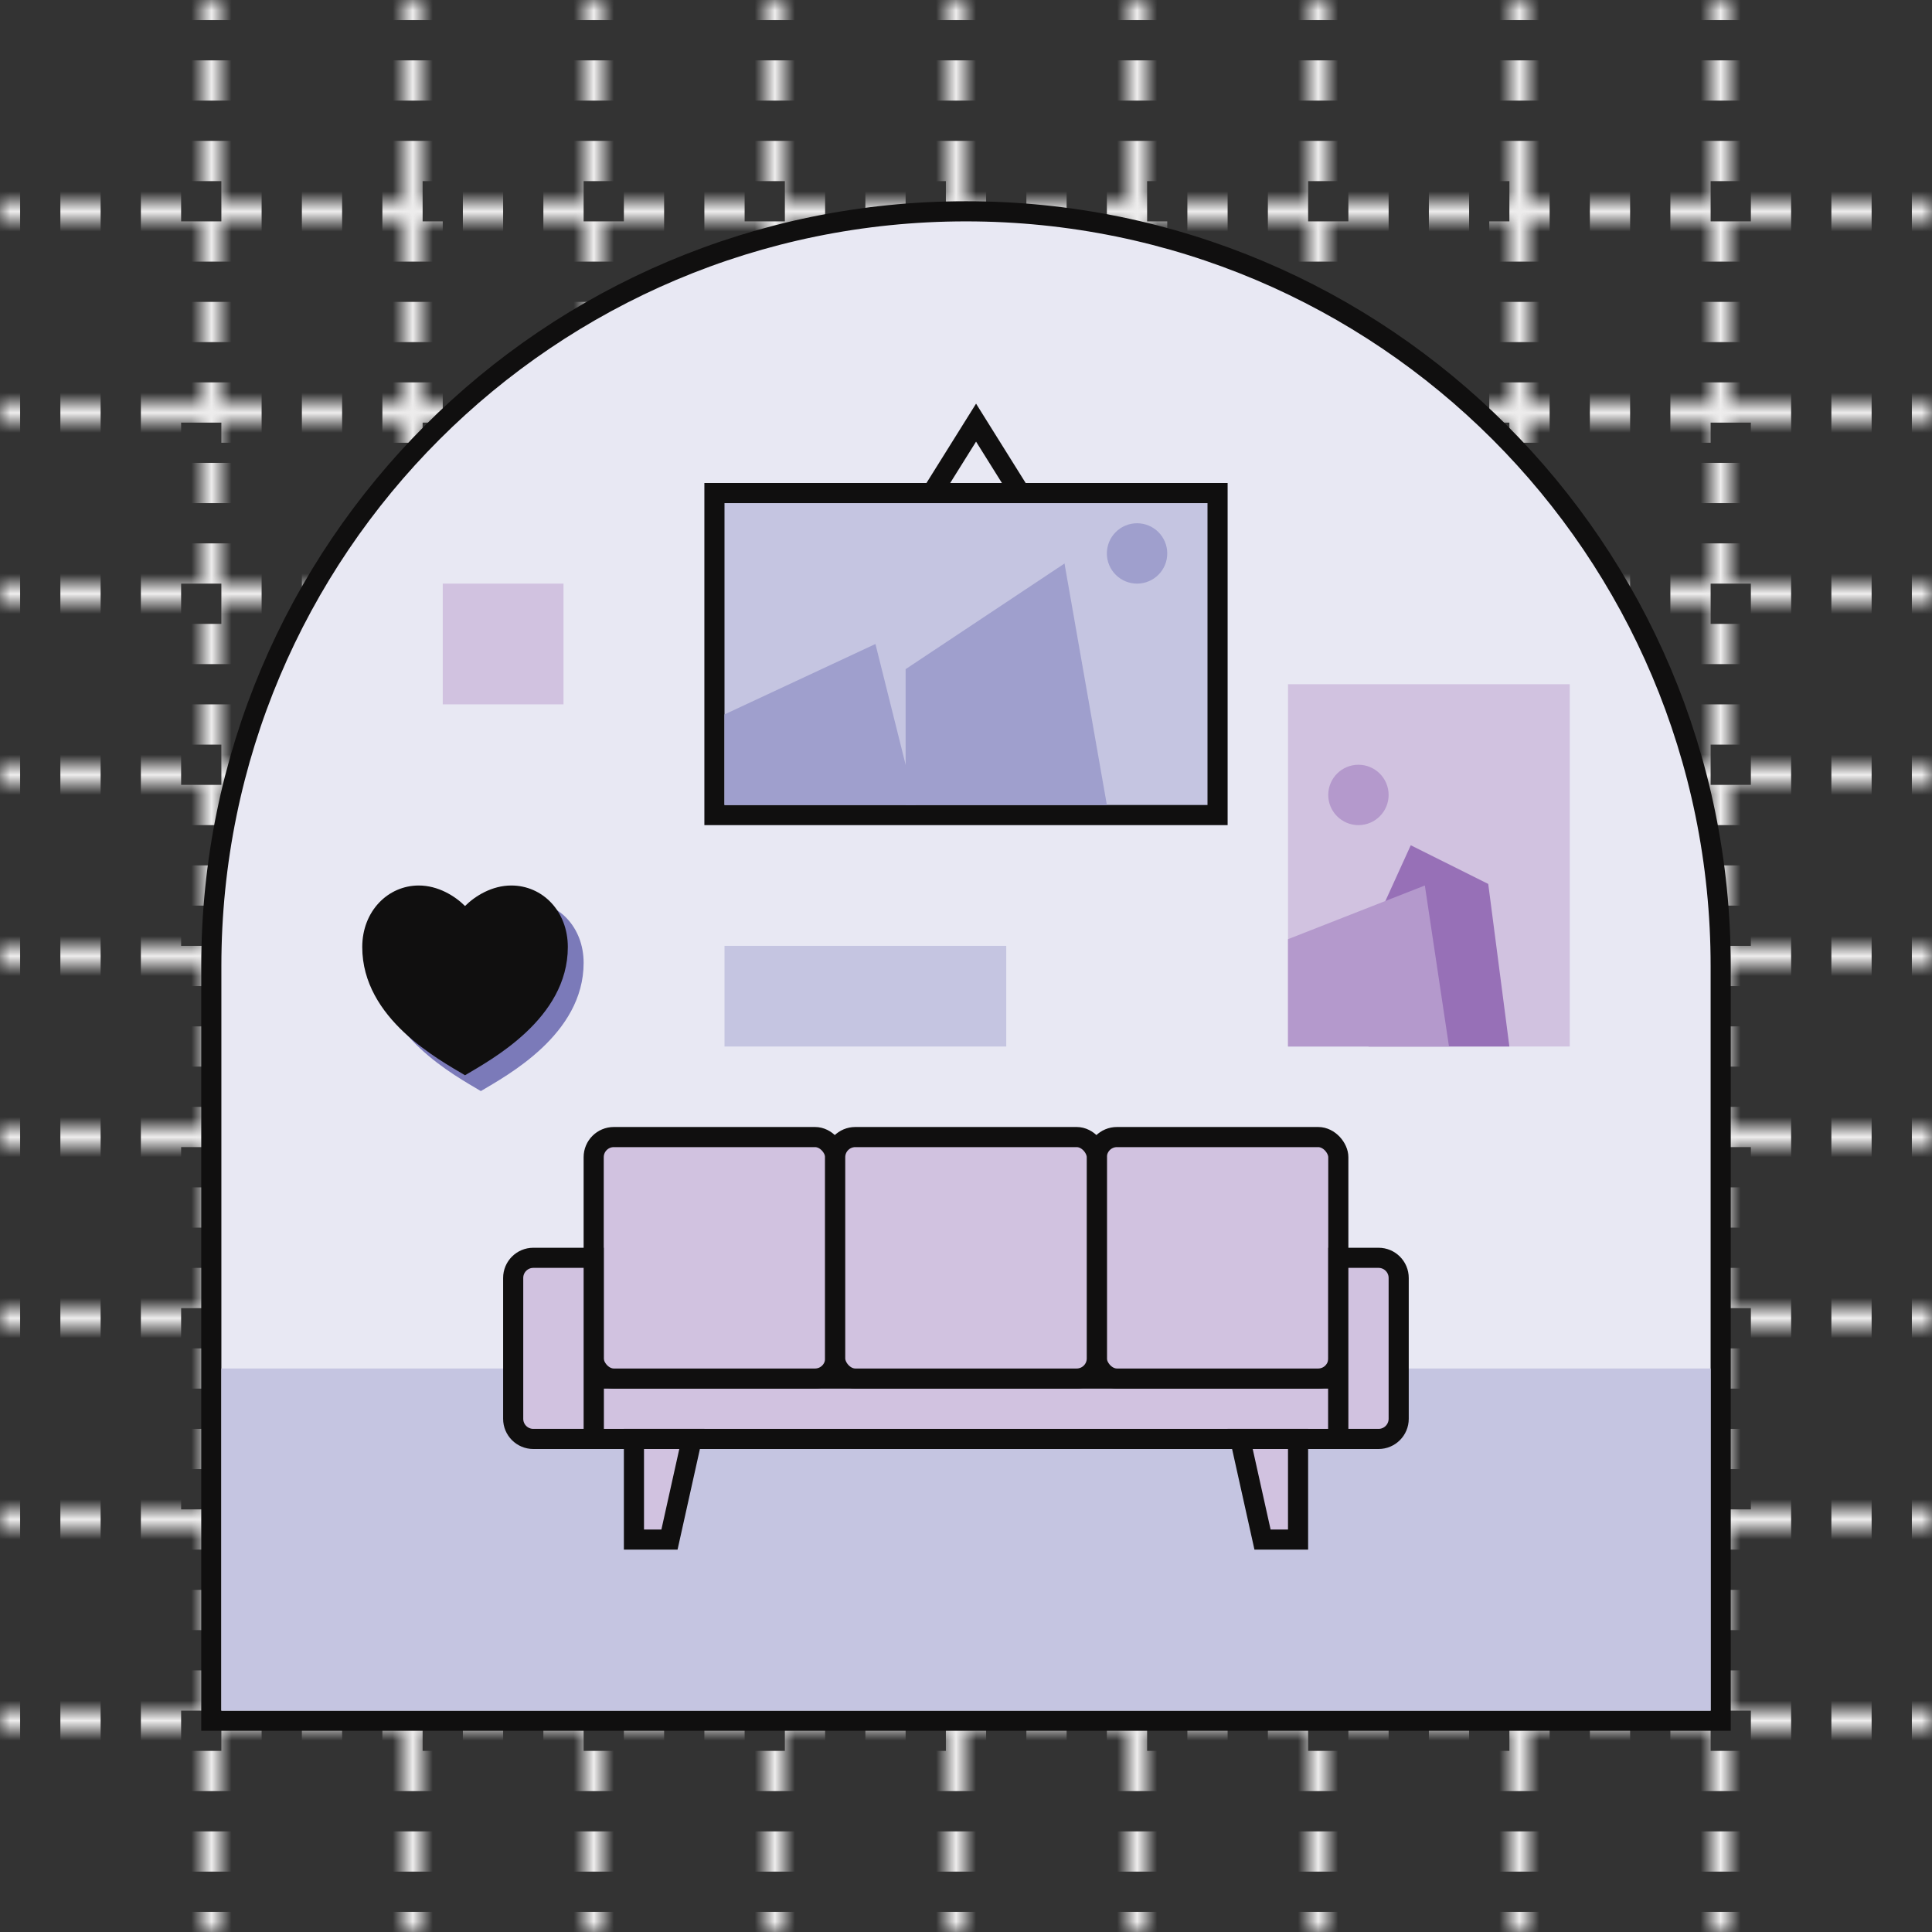
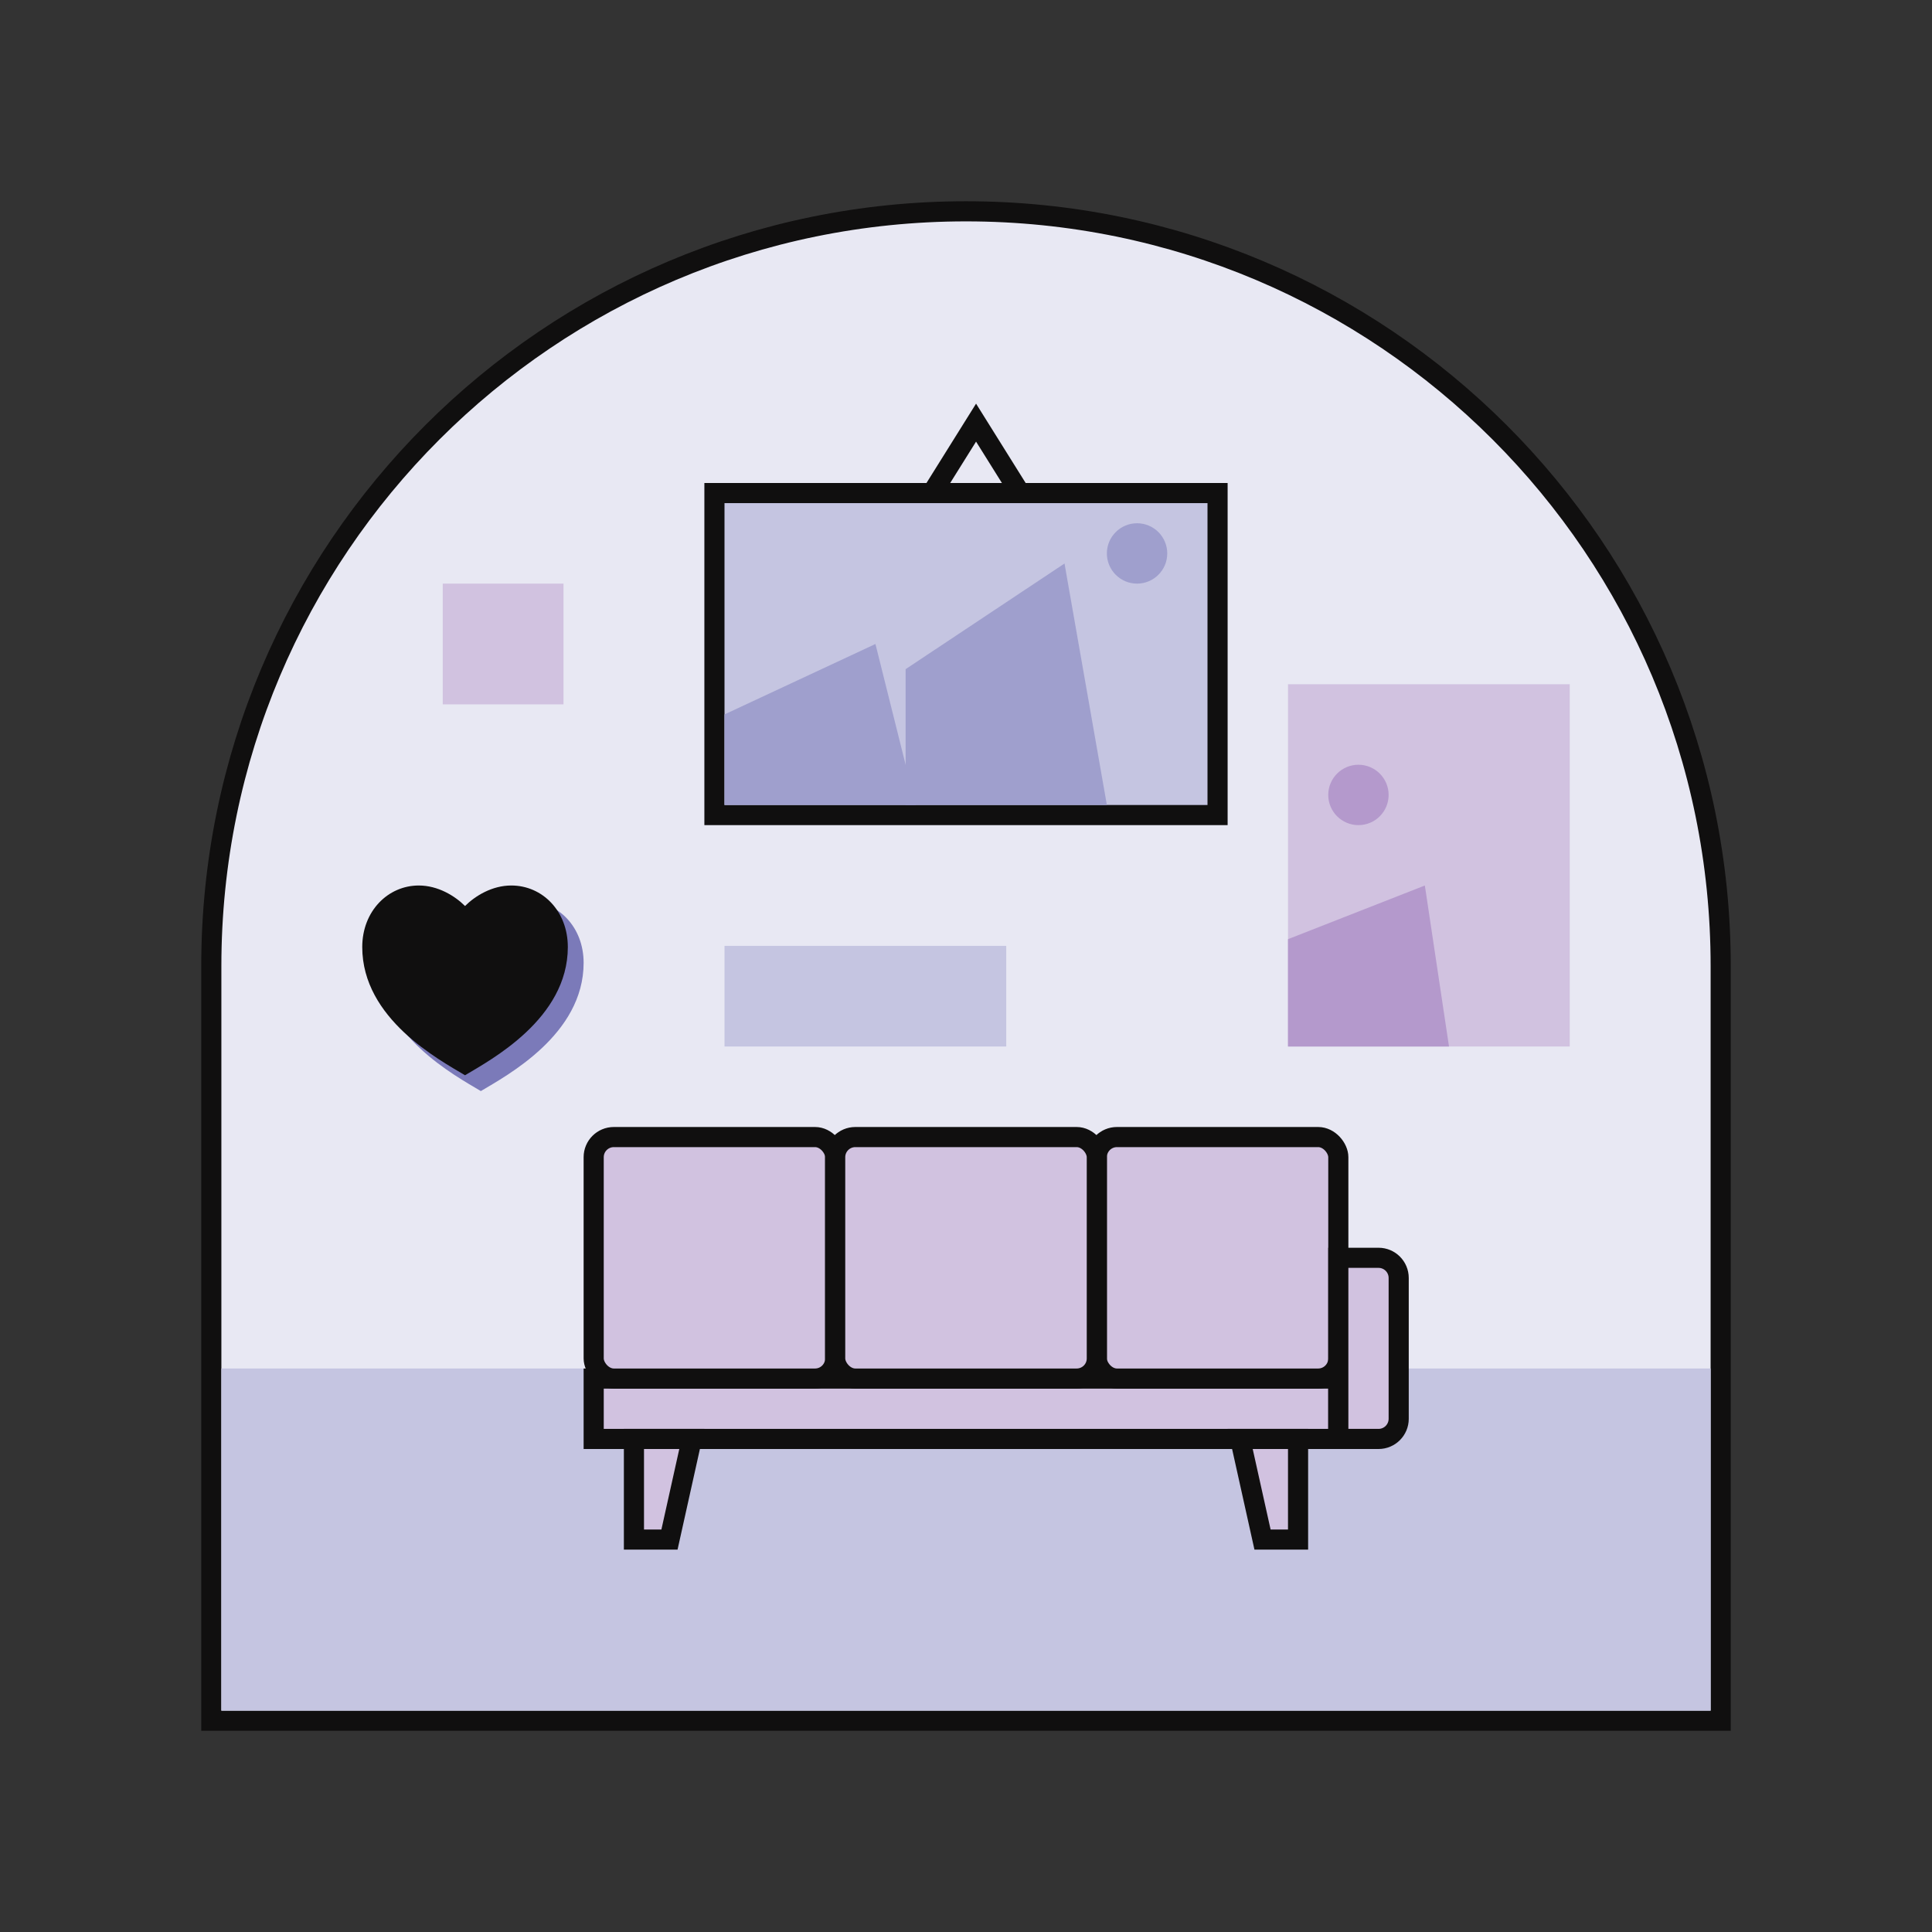
<svg xmlns="http://www.w3.org/2000/svg" width="96" height="96" viewBox="0 0 96 96" fill="none">
  <rect x="0" y="0" width="96" height="96" fill="#333333" stroke="none" />
  <g clip-path="url(#clip0_7500_68195)">
    <mask id="path-1-inside-1_7500_68195" fill="white">
      <path d="M10 0H11V96H10V0Z" />
      <path d="M20 0H21V96H20V0Z" />
      <path d="M29 0H30V96H29V0Z" />
      <path d="M38 0H39V96H38V0Z" />
      <path d="M47 0H48V96H47V0Z" />
      <path d="M56 0H57V96H56V0Z" />
      <path d="M65 0H66V96H65V0Z" />
-       <path d="M75 0H76V96H75V0Z" />
      <path d="M85 0H86V96H85V0Z" />
      <path d="M96 10V11H0V10H96Z" />
      <path d="M96 20V21H0V20H96Z" />
      <path d="M96 29V30H0V29H96Z" />
      <path d="M96 38V39H0V38H96Z" />
      <path d="M96 47V48H0V47H96Z" />
      <path d="M96 56V57H0V56H96Z" />
      <path d="M96 65V66H0V65H96Z" />
      <path d="M96 75V76H0V75H96Z" />
      <path d="M96 85V86H0V85H96Z" />
    </mask>
-     <path d="M10 0V-0.5H9.5V0H10ZM11 0H11.5V-0.5H11V0ZM11 96V96.5H11.5V96H11ZM10 96H9.5V96.5H10V96ZM20 0V-0.5H19.5V0H20ZM21 0H21.5V-0.5H21V0ZM21 96V96.5H21.5V96H21ZM20 96H19.5V96.5H20V96ZM29 0V-0.5H28.5V0H29ZM30 0H30.5V-0.5H30V0ZM30 96V96.5H30.5V96H30ZM29 96H28.5V96.5H29V96ZM38 0V-0.5H37.5V0H38ZM39 0H39.5V-0.5H39V0ZM39 96V96.5H39.5V96H39ZM38 96H37.5V96.5H38V96ZM47 0V-0.5H46.5V0H47ZM48 0H48.5V-0.5H48V0ZM48 96V96.5H48.5V96H48ZM47 96H46.5V96.5H47V96ZM56 0V-0.5H55.5V0H56ZM57 0H57.5V-0.5H57V0ZM57 96V96.5H57.5V96H57ZM56 96H55.5V96.5H56V96ZM65 0V-0.5H64.5V0H65ZM66 0H66.5V-0.5H66V0ZM66 96V96.5H66.5V96H66ZM65 96H64.5V96.5H65V96ZM75 0V-0.5H74.5V0H75ZM76 0H76.5V-0.5H76V0ZM76 96V96.5H76.5V96H76ZM75 96H74.5V96.5H75V96ZM85 0V-0.5H84.5V0H85ZM86 0H86.5V-0.5H86V0ZM86 96V96.5H86.5V96H86ZM85 96H84.5V96.5H85V96ZM96 10H96.5V9.5H96V10ZM96 11V11.5H96.5V11H96ZM0 11H-0.5V11.5H0V11ZM0 10V9.5H-0.5V10H0ZM96 20H96.5V19.5H96V20ZM96 21V21.5H96.5V21H96ZM0 21H-0.5V21.5H0V21ZM0 20V19.5H-0.5V20H0ZM96 29H96.5V28.5H96V29ZM96 30V30.5H96.5V30H96ZM0 30H-0.5V30.5H0V30ZM0 29V28.5H-0.5V29H0ZM96 38H96.5V37.5H96V38ZM96 39V39.5H96.5V39H96ZM0 39H-0.5V39.5H0V39ZM0 38V37.5H-0.5V38H0ZM96 47H96.5V46.5H96V47ZM96 48V48.5H96.5V48H96ZM0 48H-0.5V48.5H0V48ZM0 47V46.5H-0.5V47H0ZM96 56H96.5V55.5H96V56ZM96 57V57.5H96.5V57H96ZM0 57H-0.5V57.5H0V57ZM0 56V55.5H-0.5V56H0ZM96 65H96.5V64.5H96V65ZM96 66V66.5H96.5V66H96ZM0 66H-0.5V66.5H0V66ZM0 65V64.5H-0.5V65H0ZM96 75H96.5V74.5H96V75ZM96 76V76.5H96.5V76H96ZM0 76H-0.5V76.5H0V76ZM0 75V74.5H-0.5V75H0ZM96 85H96.5V84.5H96V85ZM96 86V86.5H96.5V86H96ZM0 86H-0.5V86.5H0V86ZM0 85V84.5H-0.5V85H0ZM9.5 0V1H10.5V0H9.5ZM9.5 3V5H10.5V3H9.5ZM9.5 7V9H10.5V7H9.5ZM9.5 11V13H10.5V11H9.5ZM9.5 15V17H10.5V15H9.5ZM9.5 19V21H10.5V19H9.5ZM9.5 23V25H10.5V23H9.5ZM9.5 27V29H10.5V27H9.5ZM9.5 31V33H10.5V31H9.5ZM9.5 35V37H10.5V35H9.5ZM9.5 39V41H10.5V39H9.5ZM9.5 43V45H10.5V43H9.5ZM9.5 47V49H10.5V47H9.5ZM9.5 51V53H10.5V51H9.5ZM9.5 55V57H10.5V55H9.5ZM9.5 59V61H10.5V59H9.5ZM9.5 63V65H10.5V63H9.5ZM9.5 67V69H10.5V67H9.5ZM9.5 71V73H10.5V71H9.5ZM9.5 75V77H10.5V75H9.5ZM9.5 79V81H10.5V79H9.5ZM9.5 83V85H10.5V83H9.5ZM9.5 87V89H10.5V87H9.5ZM9.5 91V93H10.5V91H9.5ZM9.5 95V96H10.5V95H9.5ZM10 96.5H10.25V95.5H10V96.5ZM10.75 96.5H11V95.5H10.75V96.5ZM11.5 96V95H10.5V96H11.5ZM11.5 93V91H10.5V93H11.5ZM11.5 89V87H10.5V89H11.5ZM11.5 85V83H10.5V85H11.5ZM11.5 81V79H10.5V81H11.5ZM11.5 77V75H10.5V77H11.5ZM11.5 73V71H10.5V73H11.5ZM11.5 69V67H10.5V69H11.5ZM11.5 65V63H10.5V65H11.5ZM11.5 61V59H10.5V61H11.5ZM11.5 57V55H10.5V57H11.5ZM11.5 53V51H10.5V53H11.5ZM11.5 49V47H10.5V49H11.5ZM11.5 45V43H10.5V45H11.5ZM11.5 41V39H10.5V41H11.5ZM11.5 37V35H10.5V37H11.5ZM11.5 33V31H10.5V33H11.5ZM11.5 29V27H10.5V29H11.5ZM11.5 25V23H10.5V25H11.5ZM11.5 21V19H10.5V21H11.5ZM11.5 17V15H10.5V17H11.5ZM11.5 13V11H10.5V13H11.5ZM11.5 9V7H10.5V9H11.5ZM11.5 5V3H10.5V5H11.5ZM11.5 1V0H10.5V1H11.5ZM11 -0.5H10.75V0.5H11V-0.5ZM10.25 -0.5H10V0.5H10.25V-0.5ZM19.5 0V1H20.5V0H19.5ZM19.5 3V5H20.5V3H19.5ZM19.5 7V9H20.5V7H19.5ZM19.5 11V13H20.5V11H19.5ZM19.5 15V17H20.5V15H19.5ZM19.5 19V21H20.5V19H19.5ZM19.5 23V25H20.5V23H19.5ZM19.5 27V29H20.5V27H19.5ZM19.5 31V33H20.5V31H19.5ZM19.5 35V37H20.5V35H19.5ZM19.5 39V41H20.5V39H19.5ZM19.5 43V45H20.5V43H19.5ZM19.5 47V49H20.5V47H19.5ZM19.5 51V53H20.5V51H19.5ZM19.5 55V57H20.5V55H19.5ZM19.5 59V61H20.5V59H19.5ZM19.5 63V65H20.5V63H19.5ZM19.5 67V69H20.5V67H19.5ZM19.5 71V73H20.5V71H19.5ZM19.5 75V77H20.5V75H19.5ZM19.5 79V81H20.5V79H19.5ZM19.5 83V85H20.5V83H19.5ZM19.5 87V89H20.5V87H19.5ZM19.5 91V93H20.5V91H19.5ZM19.5 95V96H20.5V95H19.5ZM20 96.5H20.25V95.5H20V96.5ZM20.75 96.5H21V95.5H20.75V96.5ZM21.5 96V95H20.5V96H21.5ZM21.5 93V91H20.5V93H21.5ZM21.5 89V87H20.5V89H21.5ZM21.5 85V83H20.5V85H21.5ZM21.5 81V79H20.5V81H21.5ZM21.5 77V75H20.5V77H21.5ZM21.5 73V71H20.5V73H21.5ZM21.5 69V67H20.5V69H21.5ZM21.5 65V63H20.5V65H21.5ZM21.5 61V59H20.5V61H21.5ZM21.5 57V55H20.5V57H21.5ZM21.5 53V51H20.5V53H21.5ZM21.5 49V47H20.5V49H21.5ZM21.5 45V43H20.5V45H21.5ZM21.5 41V39H20.5V41H21.5ZM21.5 37V35H20.5V37H21.5ZM21.5 33V31H20.5V33H21.5ZM21.5 29V27H20.5V29H21.5ZM21.5 25V23H20.5V25H21.5ZM21.5 21V19H20.5V21H21.5ZM21.5 17V15H20.5V17H21.5ZM21.5 13V11H20.5V13H21.5ZM21.5 9V7H20.5V9H21.5ZM21.5 5V3H20.5V5H21.5ZM21.5 1V0H20.5V1H21.5ZM21 -0.5H20.75V0.5H21V-0.5ZM20.25 -0.5H20V0.5H20.25V-0.5ZM28.5 0V1H29.5V0H28.5ZM28.5 3V5H29.5V3H28.5ZM28.5 7V9H29.5V7H28.5ZM28.5 11V13H29.5V11H28.5ZM28.5 15V17H29.5V15H28.5ZM28.5 19V21H29.5V19H28.5ZM28.5 23V25H29.5V23H28.5ZM28.5 27V29H29.5V27H28.5ZM28.5 31V33H29.5V31H28.5ZM28.5 35V37H29.5V35H28.5ZM28.5 39V41H29.5V39H28.5ZM28.5 43V45H29.5V43H28.5ZM28.5 47V49H29.5V47H28.5ZM28.5 51V53H29.5V51H28.5ZM28.5 55V57H29.5V55H28.5ZM28.5 59V61H29.5V59H28.5ZM28.5 63V65H29.5V63H28.5ZM28.5 67V69H29.5V67H28.5ZM28.5 71V73H29.5V71H28.5ZM28.5 75V77H29.5V75H28.5ZM28.5 79V81H29.5V79H28.5ZM28.5 83V85H29.5V83H28.5ZM28.5 87V89H29.5V87H28.5ZM28.5 91V93H29.5V91H28.5ZM28.5 95V96H29.5V95H28.5ZM29 96.5H29.25V95.5H29V96.5ZM29.75 96.5H30V95.5H29.75V96.5ZM30.5 96V95H29.5V96H30.5ZM30.5 93V91H29.5V93H30.5ZM30.5 89V87H29.5V89H30.5ZM30.5 85V83H29.5V85H30.5ZM30.5 81V79H29.5V81H30.5ZM30.5 77V75H29.5V77H30.5ZM30.5 73V71H29.5V73H30.5ZM30.5 69V67H29.5V69H30.5ZM30.5 65V63H29.5V65H30.5ZM30.5 61V59H29.5V61H30.5ZM30.5 57V55H29.5V57H30.5ZM30.5 53V51H29.5V53H30.5ZM30.5 49V47H29.5V49H30.5ZM30.5 45V43H29.5V45H30.5ZM30.5 41V39H29.5V41H30.5ZM30.5 37V35H29.5V37H30.5ZM30.5 33V31H29.5V33H30.5ZM30.5 29V27H29.5V29H30.5ZM30.5 25V23H29.5V25H30.5ZM30.5 21V19H29.5V21H30.5ZM30.5 17V15H29.5V17H30.5ZM30.5 13V11H29.5V13H30.5ZM30.5 9V7H29.5V9H30.5ZM30.5 5V3H29.5V5H30.5ZM30.5 1V0H29.5V1H30.5ZM30 -0.5H29.75V0.5H30V-0.5ZM29.25 -0.5H29V0.5H29.25V-0.5ZM37.5 0V1H38.5V0H37.5ZM37.5 3V5H38.5V3H37.5ZM37.5 7V9H38.5V7H37.5ZM37.5 11V13H38.5V11H37.5ZM37.5 15V17H38.5V15H37.5ZM37.5 19V21H38.5V19H37.5ZM37.5 23V25H38.5V23H37.5ZM37.5 27V29H38.5V27H37.5ZM37.5 31V33H38.5V31H37.5ZM37.5 35V37H38.5V35H37.5ZM37.5 39V41H38.5V39H37.5ZM37.5 43V45H38.5V43H37.5ZM37.5 47V49H38.5V47H37.5ZM37.5 51V53H38.5V51H37.5ZM37.5 55V57H38.5V55H37.5ZM37.5 59V61H38.5V59H37.5ZM37.5 63V65H38.5V63H37.5ZM37.5 67V69H38.5V67H37.5ZM37.5 71V73H38.5V71H37.5ZM37.5 75V77H38.5V75H37.5ZM37.5 79V81H38.5V79H37.5ZM37.5 83V85H38.5V83H37.5ZM37.5 87V89H38.5V87H37.5ZM37.5 91V93H38.5V91H37.5ZM37.5 95V96H38.5V95H37.5ZM38 96.5H38.25V95.5H38V96.5ZM38.75 96.5H39V95.5H38.75V96.5ZM39.5 96V95H38.5V96H39.5ZM39.5 93V91H38.5V93H39.5ZM39.5 89V87H38.5V89H39.5ZM39.5 85V83H38.5V85H39.5ZM39.5 81V79H38.5V81H39.5ZM39.5 77V75H38.5V77H39.5ZM39.5 73V71H38.5V73H39.5ZM39.5 69V67H38.5V69H39.5ZM39.5 65V63H38.5V65H39.5ZM39.5 61V59H38.5V61H39.5ZM39.5 57V55H38.5V57H39.5ZM39.5 53V51H38.5V53H39.5ZM39.5 49V47H38.5V49H39.5ZM39.5 45V43H38.5V45H39.5ZM39.5 41V39H38.5V41H39.5ZM39.5 37V35H38.5V37H39.5ZM39.5 33V31H38.5V33H39.5ZM39.5 29V27H38.5V29H39.5ZM39.5 25V23H38.5V25H39.5ZM39.5 21V19H38.5V21H39.5ZM39.5 17V15H38.5V17H39.5ZM39.5 13V11H38.5V13H39.5ZM39.5 9V7H38.5V9H39.5ZM39.5 5V3H38.5V5H39.5ZM39.5 1V0H38.5V1H39.5ZM39 -0.5H38.75V0.5H39V-0.5ZM38.25 -0.5H38V0.5H38.25V-0.5ZM46.5 0V1H47.5V0H46.5ZM46.5 3V5H47.5V3H46.5ZM46.5 7V9H47.5V7H46.5ZM46.5 11V13H47.5V11H46.5ZM46.5 15V17H47.5V15H46.5ZM46.5 19V21H47.5V19H46.5ZM46.5 23V25H47.5V23H46.5ZM46.5 27V29H47.5V27H46.5ZM46.5 31V33H47.5V31H46.5ZM46.5 35V37H47.5V35H46.5ZM46.5 39V41H47.5V39H46.5ZM46.5 43V45H47.5V43H46.5ZM46.5 47V49H47.5V47H46.5ZM46.5 51V53H47.5V51H46.5ZM46.5 55V57H47.5V55H46.5ZM46.5 59V61H47.5V59H46.5ZM46.5 63V65H47.5V63H46.5ZM46.5 67V69H47.5V67H46.5ZM46.5 71V73H47.5V71H46.5ZM46.5 75V77H47.5V75H46.5ZM46.5 79V81H47.5V79H46.5ZM46.5 83V85H47.5V83H46.5ZM46.5 87V89H47.5V87H46.5ZM46.5 91V93H47.5V91H46.5ZM46.5 95V96H47.5V95H46.5ZM47 96.5H47.25V95.5H47V96.5ZM47.75 96.5H48V95.5H47.75V96.5ZM48.5 96V95H47.5V96H48.5ZM48.5 93V91H47.5V93H48.5ZM48.5 89V87H47.5V89H48.5ZM48.5 85V83H47.5V85H48.5ZM48.5 81V79H47.5V81H48.5ZM48.5 77V75H47.5V77H48.5ZM48.5 73V71H47.5V73H48.5ZM48.5 69V67H47.5V69H48.5ZM48.5 65V63H47.5V65H48.5ZM48.5 61V59H47.5V61H48.5ZM48.5 57V55H47.5V57H48.5ZM48.5 53V51H47.5V53H48.5ZM48.5 49V47H47.5V49H48.5ZM48.5 45V43H47.5V45H48.5ZM48.5 41V39H47.5V41H48.5ZM48.5 37V35H47.5V37H48.5ZM48.5 33V31H47.5V33H48.5ZM48.5 29V27H47.5V29H48.5ZM48.5 25V23H47.5V25H48.5ZM48.5 21V19H47.5V21H48.5ZM48.5 17V15H47.5V17H48.5ZM48.5 13V11H47.5V13H48.5ZM48.5 9V7H47.5V9H48.5ZM48.5 5V3H47.5V5H48.5ZM48.5 1V0H47.5V1H48.5ZM48 -0.5H47.75V0.5H48V-0.5ZM47.25 -0.5H47V0.5H47.25V-0.5ZM55.5 0V1H56.5V0H55.5ZM55.5 3V5H56.5V3H55.5ZM55.5 7V9H56.5V7H55.5ZM55.5 11V13H56.5V11H55.5ZM55.5 15V17H56.5V15H55.5ZM55.5 19V21H56.5V19H55.5ZM55.5 23V25H56.5V23H55.5ZM55.5 27V29H56.5V27H55.5ZM55.5 31V33H56.5V31H55.5ZM55.5 35V37H56.5V35H55.5ZM55.5 39V41H56.5V39H55.5ZM55.5 43V45H56.5V43H55.5ZM55.5 47V49H56.5V47H55.5ZM55.5 51V53H56.5V51H55.5ZM55.5 55V57H56.5V55H55.5ZM55.5 59V61H56.5V59H55.5ZM55.5 63V65H56.5V63H55.5ZM55.5 67V69H56.5V67H55.5ZM55.5 71V73H56.5V71H55.5ZM55.5 75V77H56.5V75H55.5ZM55.5 79V81H56.5V79H55.5ZM55.5 83V85H56.5V83H55.5ZM55.5 87V89H56.5V87H55.5ZM55.5 91V93H56.5V91H55.5ZM55.5 95V96H56.5V95H55.5ZM56 96.5H56.25V95.5H56V96.5ZM56.75 96.5H57V95.5H56.75V96.5ZM57.5 96V95H56.5V96H57.5ZM57.5 93V91H56.5V93H57.5ZM57.5 89V87H56.5V89H57.5ZM57.5 85V83H56.5V85H57.5ZM57.5 81V79H56.5V81H57.5ZM57.5 77V75H56.5V77H57.5ZM57.5 73V71H56.5V73H57.5ZM57.5 69V67H56.5V69H57.5ZM57.5 65V63H56.5V65H57.5ZM57.5 61V59H56.5V61H57.5ZM57.5 57V55H56.5V57H57.5ZM57.5 53V51H56.5V53H57.5ZM57.5 49V47H56.5V49H57.5ZM57.5 45V43H56.5V45H57.5ZM57.5 41V39H56.5V41H57.5ZM57.5 37V35H56.5V37H57.5ZM57.5 33V31H56.5V33H57.5ZM57.5 29V27H56.5V29H57.5ZM57.5 25V23H56.5V25H57.5ZM57.5 21V19H56.5V21H57.5ZM57.5 17V15H56.5V17H57.5ZM57.5 13V11H56.5V13H57.5ZM57.5 9V7H56.5V9H57.5ZM57.5 5V3H56.5V5H57.5ZM57.5 1V0H56.5V1H57.5ZM57 -0.5H56.75V0.5H57V-0.5ZM56.25 -0.5H56V0.5H56.25V-0.5ZM64.5 0V1H65.5V0H64.5ZM64.5 3V5H65.5V3H64.5ZM64.5 7V9H65.5V7H64.5ZM64.5 11V13H65.5V11H64.5ZM64.5 15V17H65.5V15H64.5ZM64.5 19V21H65.5V19H64.5ZM64.5 23V25H65.5V23H64.5ZM64.5 27V29H65.5V27H64.5ZM64.5 31V33H65.5V31H64.5ZM64.5 35V37H65.5V35H64.5ZM64.5 39V41H65.5V39H64.5ZM64.5 43V45H65.5V43H64.5ZM64.5 47V49H65.5V47H64.5ZM64.5 51V53H65.5V51H64.5ZM64.5 55V57H65.5V55H64.5ZM64.5 59V61H65.5V59H64.5ZM64.5 63V65H65.5V63H64.5ZM64.5 67V69H65.5V67H64.5ZM64.5 71V73H65.5V71H64.5ZM64.5 75V77H65.5V75H64.5ZM64.5 79V81H65.5V79H64.5ZM64.5 83V85H65.5V83H64.5ZM64.5 87V89H65.5V87H64.5ZM64.5 91V93H65.5V91H64.5ZM64.5 95V96H65.5V95H64.5ZM65 96.5H65.25V95.5H65V96.5ZM65.75 96.5H66V95.5H65.75V96.5ZM66.5 96V95H65.5V96H66.5ZM66.5 93V91H65.5V93H66.5ZM66.5 89V87H65.5V89H66.5ZM66.5 85V83H65.5V85H66.5ZM66.5 81V79H65.5V81H66.5ZM66.5 77V75H65.5V77H66.5ZM66.5 73V71H65.5V73H66.5ZM66.5 69V67H65.5V69H66.5ZM66.5 65V63H65.5V65H66.5ZM66.5 61V59H65.5V61H66.5ZM66.5 57V55H65.5V57H66.5ZM66.5 53V51H65.5V53H66.5ZM66.5 49V47H65.5V49H66.5ZM66.5 45V43H65.5V45H66.5ZM66.5 41V39H65.5V41H66.5ZM66.5 37V35H65.5V37H66.5ZM66.5 33V31H65.5V33H66.5ZM66.5 29V27H65.5V29H66.5ZM66.5 25V23H65.5V25H66.5ZM66.5 21V19H65.5V21H66.5ZM66.5 17V15H65.5V17H66.5ZM66.5 13V11H65.5V13H66.5ZM66.5 9V7H65.5V9H66.5ZM66.5 5V3H65.5V5H66.5ZM66.5 1V0H65.5V1H66.5ZM66 -0.5H65.75V0.5H66V-0.5ZM65.25 -0.5H65V0.5H65.25V-0.5ZM74.5 0V1H75.5V0H74.5ZM74.5 3V5H75.5V3H74.5ZM74.5 7V9H75.5V7H74.5ZM74.5 11V13H75.5V11H74.5ZM74.5 15V17H75.5V15H74.5ZM74.5 19V21H75.5V19H74.5ZM74.5 23V25H75.5V23H74.5ZM74.5 27V29H75.5V27H74.5ZM74.5 31V33H75.5V31H74.5ZM74.5 35V37H75.5V35H74.5ZM74.5 39V41H75.5V39H74.5ZM74.5 43V45H75.5V43H74.5ZM74.5 47V49H75.5V47H74.5ZM74.5 51V53H75.5V51H74.5ZM74.5 55V57H75.5V55H74.5ZM74.5 59V61H75.5V59H74.5ZM74.5 63V65H75.5V63H74.5ZM74.5 67V69H75.5V67H74.5ZM74.5 71V73H75.5V71H74.5ZM74.5 75V77H75.5V75H74.5ZM74.5 79V81H75.5V79H74.5ZM74.5 83V85H75.5V83H74.5ZM74.5 87V89H75.5V87H74.5ZM74.5 91V93H75.5V91H74.5ZM74.5 95V96H75.5V95H74.5ZM75 96.5H75.25V95.5H75V96.5ZM75.75 96.5H76V95.5H75.75V96.5ZM76.5 96V95H75.5V96H76.5ZM76.5 93V91H75.5V93H76.5ZM76.5 89V87H75.5V89H76.5ZM76.5 85V83H75.5V85H76.5ZM76.5 81V79H75.5V81H76.5ZM76.5 77V75H75.5V77H76.5ZM76.5 73V71H75.5V73H76.5ZM76.5 69V67H75.5V69H76.5ZM76.5 65V63H75.5V65H76.5ZM76.5 61V59H75.5V61H76.5ZM76.5 57V55H75.5V57H76.5ZM76.5 53V51H75.5V53H76.5ZM76.5 49V47H75.5V49H76.5ZM76.5 45V43H75.5V45H76.5ZM76.5 41V39H75.5V41H76.5ZM76.5 37V35H75.5V37H76.5ZM76.5 33V31H75.5V33H76.5ZM76.5 29V27H75.5V29H76.5ZM76.5 25V23H75.5V25H76.5ZM76.5 21V19H75.5V21H76.5ZM76.5 17V15H75.5V17H76.5ZM76.5 13V11H75.5V13H76.5ZM76.5 9V7H75.5V9H76.5ZM76.5 5V3H75.5V5H76.5ZM76.5 1V0H75.5V1H76.5ZM76 -0.5H75.75V0.5H76V-0.5ZM75.25 -0.5H75V0.5H75.25V-0.5ZM84.5 0V1H85.5V0H84.5ZM84.5 3V5H85.5V3H84.5ZM84.5 7V9H85.5V7H84.5ZM84.5 11V13H85.5V11H84.5ZM84.5 15V17H85.5V15H84.5ZM84.5 19V21H85.5V19H84.5ZM84.5 23V25H85.5V23H84.5ZM84.5 27V29H85.5V27H84.5ZM84.5 31V33H85.5V31H84.5ZM84.5 35V37H85.5V35H84.5ZM84.5 39V41H85.5V39H84.5ZM84.5 43V45H85.5V43H84.5ZM84.5 47V49H85.5V47H84.5ZM84.5 51V53H85.5V51H84.5ZM84.5 55V57H85.5V55H84.5ZM84.5 59V61H85.5V59H84.5ZM84.5 63V65H85.5V63H84.5ZM84.5 67V69H85.5V67H84.5ZM84.5 71V73H85.5V71H84.5ZM84.5 75V77H85.5V75H84.5ZM84.5 79V81H85.5V79H84.5ZM84.5 83V85H85.5V83H84.5ZM84.5 87V89H85.5V87H84.5ZM84.5 91V93H85.5V91H84.5ZM84.5 95V96H85.5V95H84.5ZM85 96.5H85.25V95.5H85V96.5ZM85.75 96.5H86V95.5H85.75V96.5ZM86.5 96V95H85.5V96H86.5ZM86.5 93V91H85.5V93H86.5ZM86.5 89V87H85.5V89H86.5ZM86.5 85V83H85.5V85H86.5ZM86.5 81V79H85.5V81H86.5ZM86.5 77V75H85.5V77H86.5ZM86.5 73V71H85.5V73H86.5ZM86.5 69V67H85.5V69H86.5ZM86.5 65V63H85.5V65H86.5ZM86.5 61V59H85.5V61H86.5ZM86.5 57V55H85.5V57H86.5ZM86.5 53V51H85.5V53H86.5ZM86.5 49V47H85.5V49H86.5ZM86.5 45V43H85.5V45H86.5ZM86.5 41V39H85.5V41H86.5ZM86.5 37V35H85.5V37H86.5ZM86.5 33V31H85.5V33H86.5ZM86.5 29V27H85.5V29H86.5ZM86.5 25V23H85.5V25H86.5ZM86.5 21V19H85.5V21H86.5ZM86.5 17V15H85.5V17H86.5ZM86.5 13V11H85.5V13H86.5ZM86.5 9V7H85.5V9H86.5ZM86.5 5V3H85.5V5H86.5ZM86.5 1V0H85.5V1H86.5ZM86 -0.5H85.75V0.5H86V-0.5ZM85.25 -0.5H85V0.5H85.25V-0.5ZM96 9.5H95V10.5H96V9.5ZM93 9.5H91V10.5H93V9.5ZM89 9.5H87V10.5H89V9.5ZM85 9.5H83V10.5H85V9.5ZM81 9.5H79V10.5H81V9.5ZM77 9.5H75V10.5H77V9.5ZM73 9.5H71V10.5H73V9.5ZM69 9.5H67V10.5H69V9.5ZM65 9.5H63V10.5H65V9.5ZM61 9.5H59V10.5H61V9.5ZM57 9.5H55V10.5H57V9.5ZM53 9.5H51V10.5H53V9.5ZM49 9.5H47V10.5H49V9.5ZM45 9.5H43V10.5H45V9.5ZM41 9.5H39V10.5H41V9.5ZM37 9.5H35V10.5H37V9.5ZM33 9.5H31V10.5H33V9.5ZM29 9.5H27V10.5H29V9.5ZM25 9.5H23V10.5H25V9.5ZM21 9.5H19V10.5H21V9.5ZM17 9.5H15V10.5H17V9.5ZM13 9.5H11V10.5H13V9.5ZM9 9.5H7V10.5H9V9.5ZM5 9.5H3V10.5H5V9.5ZM1 9.5H0V10.5H1V9.5ZM-0.5 10V10.25H0.5V10H-0.5ZM-0.5 10.75V11H0.5V10.75H-0.5ZM0 11.5H1V10.5H0V11.5ZM3 11.5H5V10.5H3V11.5ZM7 11.5H9V10.5H7V11.5ZM11 11.5H13V10.5H11V11.5ZM15 11.5H17V10.5H15V11.5ZM19 11.5H21V10.5H19V11.5ZM23 11.5H25V10.5H23V11.5ZM27 11.5H29V10.5H27V11.5ZM31 11.5H33V10.5H31V11.5ZM35 11.5H37V10.5H35V11.5ZM39 11.5H41V10.5H39V11.5ZM43 11.5H45V10.5H43V11.5ZM47 11.5H49V10.5H47V11.5ZM51 11.5H53V10.5H51V11.5ZM55 11.5H57V10.5H55V11.5ZM59 11.5H61V10.5H59V11.5ZM63 11.5H65V10.5H63V11.5ZM67 11.5H69V10.5H67V11.5ZM71 11.5H73V10.5H71V11.5ZM75 11.5H77V10.5H75V11.5ZM79 11.5H81V10.5H79V11.5ZM83 11.5H85V10.5H83V11.5ZM87 11.5H89V10.5H87V11.5ZM91 11.5H93V10.5H91V11.5ZM95 11.5H96V10.5H95V11.5ZM96.5 11V10.75H95.5V11H96.5ZM96.5 10.25V10H95.5V10.25H96.5ZM96 19.5H95V20.5H96V19.5ZM93 19.5H91V20.5H93V19.5ZM89 19.5H87V20.5H89V19.5ZM85 19.5H83V20.5H85V19.5ZM81 19.5H79V20.5H81V19.5ZM77 19.5H75V20.5H77V19.5ZM73 19.5H71V20.5H73V19.5ZM69 19.5H67V20.5H69V19.5ZM65 19.5H63V20.5H65V19.5ZM61 19.5H59V20.5H61V19.5ZM57 19.5H55V20.5H57V19.5ZM53 19.5H51V20.5H53V19.5ZM49 19.5H47V20.5H49V19.5ZM45 19.5H43V20.5H45V19.5ZM41 19.5H39V20.5H41V19.5ZM37 19.5H35V20.5H37V19.5ZM33 19.5H31V20.5H33V19.5ZM29 19.5H27V20.5H29V19.5ZM25 19.5H23V20.5H25V19.5ZM21 19.5H19V20.5H21V19.5ZM17 19.5H15V20.5H17V19.5ZM13 19.5H11V20.5H13V19.5ZM9 19.5H7V20.5H9V19.5ZM5 19.5H3V20.5H5V19.5ZM1 19.5H0V20.5H1V19.5ZM-0.5 20V20.25H0.5V20H-0.5ZM-0.5 20.75V21H0.5V20.75H-0.5ZM0 21.5H1V20.5H0V21.5ZM3 21.5H5V20.5H3V21.5ZM7 21.5H9V20.5H7V21.5ZM11 21.5H13V20.5H11V21.5ZM15 21.5H17V20.5H15V21.5ZM19 21.5H21V20.5H19V21.5ZM23 21.5H25V20.5H23V21.5ZM27 21.5H29V20.5H27V21.5ZM31 21.5H33V20.5H31V21.5ZM35 21.5H37V20.5H35V21.5ZM39 21.5H41V20.5H39V21.5ZM43 21.5H45V20.5H43V21.5ZM47 21.5H49V20.5H47V21.5ZM51 21.5H53V20.5H51V21.5ZM55 21.5H57V20.5H55V21.5ZM59 21.5H61V20.5H59V21.5ZM63 21.5H65V20.5H63V21.5ZM67 21.5H69V20.5H67V21.5ZM71 21.5H73V20.5H71V21.5ZM75 21.5H77V20.5H75V21.5ZM79 21.5H81V20.5H79V21.5ZM83 21.5H85V20.5H83V21.5ZM87 21.5H89V20.5H87V21.5ZM91 21.5H93V20.5H91V21.5ZM95 21.5H96V20.5H95V21.5ZM96.5 21V20.75H95.5V21H96.5ZM96.5 20.25V20H95.5V20.25H96.5ZM96 28.5H95V29.5H96V28.5ZM93 28.5H91V29.5H93V28.5ZM89 28.5H87V29.5H89V28.5ZM85 28.5H83V29.5H85V28.5ZM81 28.5H79V29.5H81V28.5ZM77 28.5H75V29.5H77V28.5ZM73 28.5H71V29.5H73V28.5ZM69 28.5H67V29.5H69V28.5ZM65 28.5H63V29.5H65V28.5ZM61 28.5H59V29.5H61V28.5ZM57 28.5H55V29.5H57V28.5ZM53 28.5H51V29.5H53V28.5ZM49 28.5H47V29.5H49V28.5ZM45 28.5H43V29.5H45V28.5ZM41 28.5H39V29.5H41V28.5ZM37 28.5H35V29.5H37V28.5ZM33 28.5H31V29.5H33V28.5ZM29 28.5H27V29.5H29V28.5ZM25 28.5H23V29.5H25V28.5ZM21 28.5H19V29.5H21V28.5ZM17 28.5H15V29.5H17V28.5ZM13 28.5H11V29.5H13V28.5ZM9 28.5H7V29.5H9V28.5ZM5 28.5H3V29.5H5V28.5ZM1 28.5H0V29.5H1V28.5ZM-0.5 29V29.25H0.5V29H-0.5ZM-0.5 29.75V30H0.5V29.75H-0.5ZM0 30.5H1V29.5H0V30.5ZM3 30.5H5V29.5H3V30.5ZM7 30.5H9V29.5H7V30.5ZM11 30.5H13V29.5H11V30.5ZM15 30.5H17V29.5H15V30.5ZM19 30.5H21V29.5H19V30.5ZM23 30.5H25V29.5H23V30.5ZM27 30.5H29V29.5H27V30.5ZM31 30.5H33V29.5H31V30.5ZM35 30.5H37V29.5H35V30.5ZM39 30.5H41V29.5H39V30.5ZM43 30.5H45V29.5H43V30.5ZM47 30.5H49V29.5H47V30.5ZM51 30.5H53V29.5H51V30.5ZM55 30.5H57V29.5H55V30.5ZM59 30.5H61V29.5H59V30.5ZM63 30.5H65V29.5H63V30.5ZM67 30.5H69V29.5H67V30.5ZM71 30.5H73V29.5H71V30.5ZM75 30.5H77V29.5H75V30.5ZM79 30.5H81V29.5H79V30.5ZM83 30.5H85V29.5H83V30.5ZM87 30.5H89V29.5H87V30.5ZM91 30.5H93V29.5H91V30.5ZM95 30.5H96V29.5H95V30.5ZM96.5 30V29.75H95.5V30H96.5ZM96.5 29.25V29H95.5V29.25H96.5ZM96 37.5H95V38.5H96V37.5ZM93 37.5H91V38.5H93V37.5ZM89 37.5H87V38.5H89V37.5ZM85 37.5H83V38.5H85V37.5ZM81 37.5H79V38.5H81V37.5ZM77 37.5H75V38.5H77V37.5ZM73 37.5H71V38.5H73V37.5ZM69 37.5H67V38.5H69V37.5ZM65 37.5H63V38.5H65V37.5ZM61 37.5H59V38.5H61V37.5ZM57 37.5H55V38.5H57V37.5ZM53 37.5H51V38.5H53V37.5ZM49 37.5H47V38.5H49V37.5ZM45 37.5H43V38.5H45V37.5ZM41 37.5H39V38.5H41V37.5ZM37 37.5H35V38.5H37V37.5ZM33 37.5H31V38.5H33V37.5ZM29 37.5H27V38.5H29V37.5ZM25 37.5H23V38.5H25V37.5ZM21 37.5H19V38.5H21V37.5ZM17 37.5H15V38.5H17V37.5ZM13 37.5H11V38.5H13V37.5ZM9 37.5H7V38.5H9V37.5ZM5 37.5H3V38.5H5V37.5ZM1 37.5H0V38.5H1V37.5ZM-0.5 38V38.25H0.5V38H-0.5ZM-0.5 38.75V39H0.5V38.75H-0.5ZM0 39.5H1V38.5H0V39.5ZM3 39.5H5V38.5H3V39.5ZM7 39.5H9V38.5H7V39.5ZM11 39.5H13V38.5H11V39.5ZM15 39.5H17V38.5H15V39.5ZM19 39.5H21V38.5H19V39.5ZM23 39.5H25V38.5H23V39.5ZM27 39.5H29V38.5H27V39.5ZM31 39.5H33V38.5H31V39.5ZM35 39.5H37V38.5H35V39.5ZM39 39.5H41V38.5H39V39.5ZM43 39.5H45V38.5H43V39.5ZM47 39.5H49V38.5H47V39.5ZM51 39.5H53V38.5H51V39.5ZM55 39.5H57V38.5H55V39.5ZM59 39.5H61V38.5H59V39.5ZM63 39.5H65V38.5H63V39.5ZM67 39.5H69V38.5H67V39.5ZM71 39.5H73V38.5H71V39.5ZM75 39.5H77V38.5H75V39.5ZM79 39.5H81V38.5H79V39.5ZM83 39.5H85V38.5H83V39.5ZM87 39.5H89V38.5H87V39.5ZM91 39.5H93V38.5H91V39.5ZM95 39.5H96V38.5H95V39.5ZM96.5 39V38.75H95.5V39H96.5ZM96.5 38.25V38H95.5V38.25H96.5ZM96 46.5H95V47.5H96V46.5ZM93 46.5H91V47.5H93V46.5ZM89 46.5H87V47.5H89V46.5ZM85 46.5H83V47.5H85V46.5ZM81 46.5H79V47.5H81V46.5ZM77 46.5H75V47.5H77V46.5ZM73 46.5H71V47.5H73V46.5ZM69 46.5H67V47.5H69V46.5ZM65 46.5H63V47.5H65V46.5ZM61 46.5H59V47.5H61V46.5ZM57 46.5H55V47.5H57V46.5ZM53 46.5H51V47.5H53V46.5ZM49 46.5H47V47.5H49V46.5ZM45 46.5H43V47.5H45V46.5ZM41 46.5H39V47.5H41V46.5ZM37 46.5H35V47.5H37V46.5ZM33 46.5H31V47.5H33V46.5ZM29 46.5H27V47.5H29V46.5ZM25 46.5H23V47.5H25V46.5ZM21 46.5H19V47.5H21V46.5ZM17 46.5H15V47.5H17V46.5ZM13 46.5H11V47.5H13V46.5ZM9 46.5H7V47.5H9V46.5ZM5 46.5H3V47.5H5V46.5ZM1 46.5H0V47.5H1V46.5ZM-0.5 47V47.25H0.5V47H-0.5ZM-0.5 47.75V48H0.5V47.75H-0.5ZM0 48.5H1V47.5H0V48.5ZM3 48.5H5V47.5H3V48.5ZM7 48.5H9V47.5H7V48.5ZM11 48.5H13V47.5H11V48.5ZM15 48.5H17V47.5H15V48.5ZM19 48.5H21V47.5H19V48.5ZM23 48.5H25V47.5H23V48.5ZM27 48.5H29V47.5H27V48.5ZM31 48.5H33V47.5H31V48.5ZM35 48.5H37V47.5H35V48.5ZM39 48.5H41V47.5H39V48.5ZM43 48.5H45V47.5H43V48.5ZM47 48.5H49V47.5H47V48.5ZM51 48.5H53V47.5H51V48.5ZM55 48.5H57V47.5H55V48.5ZM59 48.5H61V47.5H59V48.5ZM63 48.5H65V47.5H63V48.5ZM67 48.5H69V47.5H67V48.5ZM71 48.5H73V47.5H71V48.5ZM75 48.5H77V47.5H75V48.5ZM79 48.5H81V47.5H79V48.5ZM83 48.5H85V47.5H83V48.5ZM87 48.5H89V47.5H87V48.5ZM91 48.5H93V47.5H91V48.5ZM95 48.5H96V47.5H95V48.5ZM96.5 48V47.75H95.5V48H96.5ZM96.5 47.25V47H95.5V47.25H96.5ZM96 55.5H95V56.5H96V55.5ZM93 55.5H91V56.5H93V55.5ZM89 55.5H87V56.5H89V55.5ZM85 55.5H83V56.5H85V55.5ZM81 55.5H79V56.5H81V55.5ZM77 55.5H75V56.5H77V55.5ZM73 55.5H71V56.5H73V55.5ZM69 55.5H67V56.5H69V55.5ZM65 55.5H63V56.5H65V55.5ZM61 55.5H59V56.5H61V55.5ZM57 55.5H55V56.5H57V55.5ZM53 55.5H51V56.5H53V55.5ZM49 55.5H47V56.5H49V55.5ZM45 55.5H43V56.5H45V55.5ZM41 55.5H39V56.5H41V55.5ZM37 55.5H35V56.5H37V55.5ZM33 55.5H31V56.5H33V55.5ZM29 55.5H27V56.5H29V55.5ZM25 55.5H23V56.5H25V55.5ZM21 55.5H19V56.5H21V55.5ZM17 55.5H15V56.5H17V55.5ZM13 55.5H11V56.5H13V55.5ZM9 55.5H7V56.5H9V55.5ZM5 55.5H3V56.5H5V55.5ZM1 55.5H0V56.5H1V55.5ZM-0.5 56V56.25H0.5V56H-0.5ZM-0.5 56.75V57H0.5V56.75H-0.5ZM0 57.5H1V56.5H0V57.5ZM3 57.5H5V56.5H3V57.5ZM7 57.5H9V56.5H7V57.5ZM11 57.5H13V56.5H11V57.5ZM15 57.5H17V56.5H15V57.5ZM19 57.5H21V56.5H19V57.5ZM23 57.5H25V56.5H23V57.5ZM27 57.5H29V56.5H27V57.5ZM31 57.5H33V56.5H31V57.5ZM35 57.5H37V56.5H35V57.5ZM39 57.5H41V56.5H39V57.5ZM43 57.5H45V56.5H43V57.5ZM47 57.5H49V56.5H47V57.5ZM51 57.5H53V56.5H51V57.5ZM55 57.5H57V56.5H55V57.5ZM59 57.5H61V56.5H59V57.5ZM63 57.5H65V56.5H63V57.5ZM67 57.5H69V56.5H67V57.5ZM71 57.5H73V56.5H71V57.5ZM75 57.5H77V56.5H75V57.5ZM79 57.5H81V56.5H79V57.5ZM83 57.5H85V56.5H83V57.5ZM87 57.5H89V56.5H87V57.5ZM91 57.5H93V56.5H91V57.5ZM95 57.5H96V56.5H95V57.5ZM96.5 57V56.75H95.5V57H96.5ZM96.5 56.25V56H95.5V56.25H96.5ZM96 64.5H95V65.5H96V64.5ZM93 64.5H91V65.5H93V64.5ZM89 64.5H87V65.5H89V64.5ZM85 64.5H83V65.5H85V64.5ZM81 64.5H79V65.5H81V64.5ZM77 64.5H75V65.5H77V64.5ZM73 64.5H71V65.5H73V64.5ZM69 64.5H67V65.5H69V64.5ZM65 64.5H63V65.5H65V64.5ZM61 64.5H59V65.5H61V64.5ZM57 64.5H55V65.5H57V64.5ZM53 64.5H51V65.5H53V64.5ZM49 64.5H47V65.5H49V64.5ZM45 64.5H43V65.5H45V64.5ZM41 64.5H39V65.5H41V64.5ZM37 64.5H35V65.5H37V64.5ZM33 64.5H31V65.5H33V64.5ZM29 64.5H27V65.5H29V64.5ZM25 64.5H23V65.5H25V64.5ZM21 64.5H19V65.5H21V64.5ZM17 64.5H15V65.5H17V64.5ZM13 64.5H11V65.5H13V64.5ZM9 64.5H7V65.5H9V64.5ZM5 64.5H3V65.5H5V64.5ZM1 64.5H0V65.5H1V64.5ZM-0.5 65V65.25H0.5V65H-0.5ZM-0.5 65.75V66H0.5V65.75H-0.5ZM0 66.5H1V65.5H0V66.5ZM3 66.5H5V65.5H3V66.5ZM7 66.5H9V65.5H7V66.5ZM11 66.5H13V65.5H11V66.5ZM15 66.5H17V65.5H15V66.5ZM19 66.5H21V65.5H19V66.5ZM23 66.5H25V65.5H23V66.5ZM27 66.5H29V65.5H27V66.5ZM31 66.5H33V65.5H31V66.5ZM35 66.5H37V65.5H35V66.5ZM39 66.5H41V65.5H39V66.5ZM43 66.5H45V65.5H43V66.5ZM47 66.5H49V65.5H47V66.5ZM51 66.5H53V65.5H51V66.5ZM55 66.5H57V65.5H55V66.5ZM59 66.5H61V65.5H59V66.5ZM63 66.5H65V65.5H63V66.5ZM67 66.5H69V65.5H67V66.5ZM71 66.5H73V65.5H71V66.5ZM75 66.5H77V65.5H75V66.5ZM79 66.5H81V65.5H79V66.5ZM83 66.5H85V65.5H83V66.5ZM87 66.5H89V65.5H87V66.5ZM91 66.5H93V65.5H91V66.5ZM95 66.5H96V65.5H95V66.5ZM96.5 66V65.75H95.5V66H96.5ZM96.5 65.25V65H95.5V65.25H96.5ZM96 74.5H95V75.5H96V74.5ZM93 74.5H91V75.5H93V74.5ZM89 74.5H87V75.5H89V74.5ZM85 74.5H83V75.5H85V74.5ZM81 74.5H79V75.5H81V74.5ZM77 74.5H75V75.5H77V74.5ZM73 74.5H71V75.5H73V74.5ZM69 74.5H67V75.5H69V74.5ZM65 74.5H63V75.5H65V74.5ZM61 74.5H59V75.5H61V74.5ZM57 74.5H55V75.5H57V74.5ZM53 74.5H51V75.5H53V74.5ZM49 74.5H47V75.5H49V74.5ZM45 74.5H43V75.5H45V74.5ZM41 74.5H39V75.5H41V74.5ZM37 74.5H35V75.5H37V74.5ZM33 74.5H31V75.5H33V74.5ZM29 74.5H27V75.5H29V74.5ZM25 74.5H23V75.5H25V74.5ZM21 74.5H19V75.5H21V74.5ZM17 74.5H15V75.5H17V74.5ZM13 74.5H11V75.5H13V74.5ZM9 74.5H7V75.5H9V74.5ZM5 74.5H3V75.5H5V74.5ZM1 74.5H0V75.5H1V74.5ZM-0.5 75V75.25H0.5V75H-0.5ZM-0.5 75.75V76H0.5V75.75H-0.5ZM0 76.5H1V75.5H0V76.5ZM3 76.5H5V75.5H3V76.5ZM7 76.5H9V75.5H7V76.5ZM11 76.5H13V75.5H11V76.5ZM15 76.5H17V75.5H15V76.5ZM19 76.5H21V75.5H19V76.5ZM23 76.5H25V75.5H23V76.5ZM27 76.5H29V75.5H27V76.5ZM31 76.5H33V75.5H31V76.5ZM35 76.5H37V75.5H35V76.5ZM39 76.5H41V75.5H39V76.5ZM43 76.5H45V75.5H43V76.5ZM47 76.5H49V75.5H47V76.5ZM51 76.5H53V75.5H51V76.5ZM55 76.5H57V75.5H55V76.5ZM59 76.5H61V75.5H59V76.5ZM63 76.5H65V75.5H63V76.5ZM67 76.5H69V75.5H67V76.5ZM71 76.5H73V75.5H71V76.5ZM75 76.5H77V75.5H75V76.5ZM79 76.5H81V75.5H79V76.5ZM83 76.5H85V75.5H83V76.5ZM87 76.5H89V75.5H87V76.5ZM91 76.5H93V75.5H91V76.5ZM95 76.5H96V75.5H95V76.5ZM96.5 76V75.75H95.5V76H96.5ZM96.5 75.25V75H95.5V75.25H96.5ZM96 84.5H95V85.5H96V84.5ZM93 84.5H91V85.5H93V84.5ZM89 84.5H87V85.5H89V84.5ZM85 84.5H83V85.5H85V84.5ZM81 84.5H79V85.5H81V84.5ZM77 84.5H75V85.5H77V84.5ZM73 84.5H71V85.5H73V84.5ZM69 84.5H67V85.5H69V84.5ZM65 84.5H63V85.5H65V84.5ZM61 84.5H59V85.5H61V84.5ZM57 84.5H55V85.5H57V84.5ZM53 84.5H51V85.5H53V84.5ZM49 84.5H47V85.5H49V84.5ZM45 84.5H43V85.5H45V84.5ZM41 84.5H39V85.5H41V84.5ZM37 84.5H35V85.5H37V84.5ZM33 84.5H31V85.5H33V84.5ZM29 84.5H27V85.5H29V84.5ZM25 84.5H23V85.5H25V84.5ZM21 84.5H19V85.5H21V84.5ZM17 84.5H15V85.5H17V84.5ZM13 84.5H11V85.5H13V84.5ZM9 84.5H7V85.5H9V84.5ZM5 84.5H3V85.5H5V84.5ZM1 84.5H0V85.5H1V84.5ZM-0.5 85V85.25H0.5V85H-0.5ZM-0.5 85.75V86H0.5V85.75H-0.5ZM0 86.5H1V85.5H0V86.5ZM3 86.5H5V85.5H3V86.5ZM7 86.5H9V85.5H7V86.5ZM11 86.5H13V85.5H11V86.5ZM15 86.5H17V85.5H15V86.5ZM19 86.5H21V85.5H19V86.5ZM23 86.5H25V85.5H23V86.5ZM27 86.5H29V85.5H27V86.5ZM31 86.5H33V85.5H31V86.5ZM35 86.5H37V85.5H35V86.5ZM39 86.5H41V85.5H39V86.5ZM43 86.5H45V85.5H43V86.5ZM47 86.5H49V85.5H47V86.5ZM51 86.5H53V85.5H51V86.5ZM55 86.5H57V85.5H55V86.5ZM59 86.5H61V85.5H59V86.5ZM63 86.5H65V85.5H63V86.5ZM67 86.5H69V85.5H67V86.5ZM71 86.5H73V85.5H71V86.5ZM75 86.5H77V85.5H75V86.5ZM79 86.5H81V85.5H79V86.5ZM83 86.5H85V85.5H83V86.5ZM87 86.5H89V85.5H87V86.5ZM91 86.5H93V85.5H91V86.5ZM95 86.5H96V85.5H95V86.5ZM96.5 86V85.75H95.5V86H96.5ZM96.5 85.25V85H95.5V85.25H96.5ZM10 0V-1H9V0H10ZM11 0H12V-1H11V0ZM11 96V97H12V96H11ZM10 96H9V97H10V96ZM20 0V-1H19V0H20ZM21 0H22V-1H21V0ZM21 96V97H22V96H21ZM20 96H19V97H20V96ZM29 0V-1H28V0H29ZM30 0H31V-1H30V0ZM30 96V97H31V96H30ZM29 96H28V97H29V96ZM38 0V-1H37V0H38ZM39 0H40V-1H39V0ZM39 96V97H40V96H39ZM38 96H37V97H38V96ZM47 0V-1H46V0H47ZM48 0H49V-1H48V0ZM48 96V97H49V96H48ZM47 96H46V97H47V96ZM56 0V-1H55V0H56ZM57 0H58V-1H57V0ZM57 96V97H58V96H57ZM56 96H55V97H56V96ZM65 0V-1H64V0H65ZM66 0H67V-1H66V0ZM66 96V97H67V96H66ZM65 96H64V97H65V96ZM75 0V-1H74V0H75ZM76 0H77V-1H76V0ZM76 96V97H77V96H76ZM75 96H74V97H75V96ZM85 0V-1H84V0H85ZM86 0H87V-1H86V0ZM86 96V97H87V96H86ZM85 96H84V97H85V96ZM96 10H97V9H96V10ZM96 11V12H97V11H96ZM0 11H-1V12H0V11ZM0 10V9H-1V10H0ZM96 20H97V19H96V20ZM96 21V22H97V21H96ZM0 21H-1V22H0V21ZM0 20V19H-1V20H0ZM96 29H97V28H96V29ZM96 30V31H97V30H96ZM0 30H-1V31H0V30ZM0 29V28H-1V29H0ZM96 38H97V37H96V38ZM96 39V40H97V39H96ZM0 39H-1V40H0V39ZM0 38V37H-1V38H0ZM96 47H97V46H96V47ZM96 48V49H97V48H96ZM0 48H-1V49H0V48ZM0 47V46H-1V47H0ZM96 56H97V55H96V56ZM96 57V58H97V57H96ZM0 57H-1V58H0V57ZM0 56V55H-1V56H0ZM96 65H97V64H96V65ZM96 66V67H97V66H96ZM0 66H-1V67H0V66ZM0 65V64H-1V65H0ZM96 75H97V74H96V75ZM96 76V77H97V76H96ZM0 76H-1V77H0V76ZM0 75V74H-1V75H0ZM96 85H97V84H96V85ZM96 86V87H97V86H96ZM0 86H-1V87H0V86ZM0 85V84H-1V85H0ZM9 0V1H11V0H9ZM9 3V5H11V3H9ZM9 7V9H11V7H9ZM9 11V13H11V11H9ZM9 15V17H11V15H9ZM9 19V21H11V19H9ZM9 23V25H11V23H9ZM9 27V29H11V27H9ZM9 31V33H11V31H9ZM9 35V37H11V35H9ZM9 39V41H11V39H9ZM9 43V45H11V43H9ZM9 47V49H11V47H9ZM9 51V53H11V51H9ZM9 55V57H11V55H9ZM9 59V61H11V59H9ZM9 63V65H11V63H9ZM9 67V69H11V67H9ZM9 71V73H11V71H9ZM9 75V77H11V75H9ZM9 79V81H11V79H9ZM9 83V85H11V83H9ZM9 87V89H11V87H9ZM9 91V93H11V91H9ZM9 95V96H11V95H9ZM10 97H10.25V95H10V97ZM10.75 97H11V95H10.75V97ZM12 96V95H10V96H12ZM12 93V91H10V93H12ZM12 89V87H10V89H12ZM12 85V83H10V85H12ZM12 81V79H10V81H12ZM12 77V75H10V77H12ZM12 73V71H10V73H12ZM12 69V67H10V69H12ZM12 65V63H10V65H12ZM12 61V59H10V61H12ZM12 57V55H10V57H12ZM12 53V51H10V53H12ZM12 49V47H10V49H12ZM12 45V43H10V45H12ZM12 41V39H10V41H12ZM12 37V35H10V37H12ZM12 33V31H10V33H12ZM12 29V27H10V29H12ZM12 25V23H10V25H12ZM12 21V19H10V21H12ZM12 17V15H10V17H12ZM12 13V11H10V13H12ZM12 9V7H10V9H12ZM12 5V3H10V5H12ZM12 1V0H10V1H12ZM11 -1H10.75V1H11V-1ZM10.25 -1H10V1H10.25V-1ZM19 0V1H21V0H19ZM19 3V5H21V3H19ZM19 7V9H21V7H19ZM19 11V13H21V11H19ZM19 15V17H21V15H19ZM19 19V21H21V19H19ZM19 23V25H21V23H19ZM19 27V29H21V27H19ZM19 31V33H21V31H19ZM19 35V37H21V35H19ZM19 39V41H21V39H19ZM19 43V45H21V43H19ZM19 47V49H21V47H19ZM19 51V53H21V51H19ZM19 55V57H21V55H19ZM19 59V61H21V59H19ZM19 63V65H21V63H19ZM19 67V69H21V67H19ZM19 71V73H21V71H19ZM19 75V77H21V75H19ZM19 79V81H21V79H19ZM19 83V85H21V83H19ZM19 87V89H21V87H19ZM19 91V93H21V91H19ZM19 95V96H21V95H19ZM20 97H20.25V95H20V97ZM20.75 97H21V95H20.75V97ZM22 96V95H20V96H22ZM22 93V91H20V93H22ZM22 89V87H20V89H22ZM22 85V83H20V85H22ZM22 81V79H20V81H22ZM22 77V75H20V77H22ZM22 73V71H20V73H22ZM22 69V67H20V69H22ZM22 65V63H20V65H22ZM22 61V59H20V61H22ZM22 57V55H20V57H22ZM22 53V51H20V53H22ZM22 49V47H20V49H22ZM22 45V43H20V45H22ZM22 41V39H20V41H22ZM22 37V35H20V37H22ZM22 33V31H20V33H22ZM22 29V27H20V29H22ZM22 25V23H20V25H22ZM22 21V19H20V21H22ZM22 17V15H20V17H22ZM22 13V11H20V13H22ZM22 9V7H20V9H22ZM22 5V3H20V5H22ZM22 1V0H20V1H22ZM21 -1H20.75V1H21V-1ZM20.25 -1H20V1H20.25V-1ZM28 0V1H30V0H28ZM28 3V5H30V3H28ZM28 7V9H30V7H28ZM28 11V13H30V11H28ZM28 15V17H30V15H28ZM28 19V21H30V19H28ZM28 23V25H30V23H28ZM28 27V29H30V27H28ZM28 31V33H30V31H28ZM28 35V37H30V35H28ZM28 39V41H30V39H28ZM28 43V45H30V43H28ZM28 47V49H30V47H28ZM28 51V53H30V51H28ZM28 55V57H30V55H28ZM28 59V61H30V59H28ZM28 63V65H30V63H28ZM28 67V69H30V67H28ZM28 71V73H30V71H28ZM28 75V77H30V75H28ZM28 79V81H30V79H28ZM28 83V85H30V83H28ZM28 87V89H30V87H28ZM28 91V93H30V91H28ZM28 95V96H30V95H28ZM29 97H29.25V95H29V97ZM29.75 97H30V95H29.75V97ZM31 96V95H29V96H31ZM31 93V91H29V93H31ZM31 89V87H29V89H31ZM31 85V83H29V85H31ZM31 81V79H29V81H31ZM31 77V75H29V77H31ZM31 73V71H29V73H31ZM31 69V67H29V69H31ZM31 65V63H29V65H31ZM31 61V59H29V61H31ZM31 57V55H29V57H31ZM31 53V51H29V53H31ZM31 49V47H29V49H31ZM31 45V43H29V45H31ZM31 41V39H29V41H31ZM31 37V35H29V37H31ZM31 33V31H29V33H31ZM31 29V27H29V29H31ZM31 25V23H29V25H31ZM31 21V19H29V21H31ZM31 17V15H29V17H31ZM31 13V11H29V13H31ZM31 9V7H29V9H31ZM31 5V3H29V5H31ZM31 1V0H29V1H31ZM30 -1H29.75V1H30V-1ZM29.25 -1H29V1H29.25V-1ZM37 0V1H39V0H37ZM37 3V5H39V3H37ZM37 7V9H39V7H37ZM37 11V13H39V11H37ZM37 15V17H39V15H37ZM37 19V21H39V19H37ZM37 23V25H39V23H37ZM37 27V29H39V27H37ZM37 31V33H39V31H37ZM37 35V37H39V35H37ZM37 39V41H39V39H37ZM37 43V45H39V43H37ZM37 47V49H39V47H37ZM37 51V53H39V51H37ZM37 55V57H39V55H37ZM37 59V61H39V59H37ZM37 63V65H39V63H37ZM37 67V69H39V67H37ZM37 71V73H39V71H37ZM37 75V77H39V75H37ZM37 79V81H39V79H37ZM37 83V85H39V83H37ZM37 87V89H39V87H37ZM37 91V93H39V91H37ZM37 95V96H39V95H37ZM38 97H38.25V95H38V97ZM38.75 97H39V95H38.75V97ZM40 96V95H38V96H40ZM40 93V91H38V93H40ZM40 89V87H38V89H40ZM40 85V83H38V85H40ZM40 81V79H38V81H40ZM40 77V75H38V77H40ZM40 73V71H38V73H40ZM40 69V67H38V69H40ZM40 65V63H38V65H40ZM40 61V59H38V61H40ZM40 57V55H38V57H40ZM40 53V51H38V53H40ZM40 49V47H38V49H40ZM40 45V43H38V45H40ZM40 41V39H38V41H40ZM40 37V35H38V37H40ZM40 33V31H38V33H40ZM40 29V27H38V29H40ZM40 25V23H38V25H40ZM40 21V19H38V21H40ZM40 17V15H38V17H40ZM40 13V11H38V13H40ZM40 9V7H38V9H40ZM40 5V3H38V5H40ZM40 1V0H38V1H40ZM39 -1H38.75V1H39V-1ZM38.25 -1H38V1H38.25V-1ZM46 0V1H48V0H46ZM46 3V5H48V3H46ZM46 7V9H48V7H46ZM46 11V13H48V11H46ZM46 15V17H48V15H46ZM46 19V21H48V19H46ZM46 23V25H48V23H46ZM46 27V29H48V27H46ZM46 31V33H48V31H46ZM46 35V37H48V35H46ZM46 39V41H48V39H46ZM46 43V45H48V43H46ZM46 47V49H48V47H46ZM46 51V53H48V51H46ZM46 55V57H48V55H46ZM46 59V61H48V59H46ZM46 63V65H48V63H46ZM46 67V69H48V67H46ZM46 71V73H48V71H46ZM46 75V77H48V75H46ZM46 79V81H48V79H46ZM46 83V85H48V83H46ZM46 87V89H48V87H46ZM46 91V93H48V91H46ZM46 95V96H48V95H46ZM47 97H47.25V95H47V97ZM47.75 97H48V95H47.75V97ZM49 96V95H47V96H49ZM49 93V91H47V93H49ZM49 89V87H47V89H49ZM49 85V83H47V85H49ZM49 81V79H47V81H49ZM49 77V75H47V77H49ZM49 73V71H47V73H49ZM49 69V67H47V69H49ZM49 65V63H47V65H49ZM49 61V59H47V61H49ZM49 57V55H47V57H49ZM49 53V51H47V53H49ZM49 49V47H47V49H49ZM49 45V43H47V45H49ZM49 41V39H47V41H49ZM49 37V35H47V37H49ZM49 33V31H47V33H49ZM49 29V27H47V29H49ZM49 25V23H47V25H49ZM49 21V19H47V21H49ZM49 17V15H47V17H49ZM49 13V11H47V13H49ZM49 9V7H47V9H49ZM49 5V3H47V5H49ZM49 1V0H47V1H49ZM48 -1H47.75V1H48V-1ZM47.25 -1H47V1H47.25V-1ZM55 0V1H57V0H55ZM55 3V5H57V3H55ZM55 7V9H57V7H55ZM55 11V13H57V11H55ZM55 15V17H57V15H55ZM55 19V21H57V19H55ZM55 23V25H57V23H55ZM55 27V29H57V27H55ZM55 31V33H57V31H55ZM55 35V37H57V35H55ZM55 39V41H57V39H55ZM55 43V45H57V43H55ZM55 47V49H57V47H55ZM55 51V53H57V51H55ZM55 55V57H57V55H55ZM55 59V61H57V59H55ZM55 63V65H57V63H55ZM55 67V69H57V67H55ZM55 71V73H57V71H55ZM55 75V77H57V75H55ZM55 79V81H57V79H55ZM55 83V85H57V83H55ZM55 87V89H57V87H55ZM55 91V93H57V91H55ZM55 95V96H57V95H55ZM56 97H56.25V95H56V97ZM56.75 97H57V95H56.75V97ZM58 96V95H56V96H58ZM58 93V91H56V93H58ZM58 89V87H56V89H58ZM58 85V83H56V85H58ZM58 81V79H56V81H58ZM58 77V75H56V77H58ZM58 73V71H56V73H58ZM58 69V67H56V69H58ZM58 65V63H56V65H58ZM58 61V59H56V61H58ZM58 57V55H56V57H58ZM58 53V51H56V53H58ZM58 49V47H56V49H58ZM58 45V43H56V45H58ZM58 41V39H56V41H58ZM58 37V35H56V37H58ZM58 33V31H56V33H58ZM58 29V27H56V29H58ZM58 25V23H56V25H58ZM58 21V19H56V21H58ZM58 17V15H56V17H58ZM58 13V11H56V13H58ZM58 9V7H56V9H58ZM58 5V3H56V5H58ZM58 1V0H56V1H58ZM57 -1H56.75V1H57V-1ZM56.25 -1H56V1H56.25V-1ZM64 0V1H66V0H64ZM64 3V5H66V3H64ZM64 7V9H66V7H64ZM64 11V13H66V11H64ZM64 15V17H66V15H64ZM64 19V21H66V19H64ZM64 23V25H66V23H64ZM64 27V29H66V27H64ZM64 31V33H66V31H64ZM64 35V37H66V35H64ZM64 39V41H66V39H64ZM64 43V45H66V43H64ZM64 47V49H66V47H64ZM64 51V53H66V51H64ZM64 55V57H66V55H64ZM64 59V61H66V59H64ZM64 63V65H66V63H64ZM64 67V69H66V67H64ZM64 71V73H66V71H64ZM64 75V77H66V75H64ZM64 79V81H66V79H64ZM64 83V85H66V83H64ZM64 87V89H66V87H64ZM64 91V93H66V91H64ZM64 95V96H66V95H64ZM65 97H65.25V95H65V97ZM65.75 97H66V95H65.75V97ZM67 96V95H65V96H67ZM67 93V91H65V93H67ZM67 89V87H65V89H67ZM67 85V83H65V85H67ZM67 81V79H65V81H67ZM67 77V75H65V77H67ZM67 73V71H65V73H67ZM67 69V67H65V69H67ZM67 65V63H65V65H67ZM67 61V59H65V61H67ZM67 57V55H65V57H67ZM67 53V51H65V53H67ZM67 49V47H65V49H67ZM67 45V43H65V45H67ZM67 41V39H65V41H67ZM67 37V35H65V37H67ZM67 33V31H65V33H67ZM67 29V27H65V29H67ZM67 25V23H65V25H67ZM67 21V19H65V21H67ZM67 17V15H65V17H67ZM67 13V11H65V13H67ZM67 9V7H65V9H67ZM67 5V3H65V5H67ZM67 1V0H65V1H67ZM66 -1H65.75V1H66V-1ZM65.25 -1H65V1H65.25V-1ZM74 0V1H76V0H74ZM74 3V5H76V3H74ZM74 7V9H76V7H74ZM74 11V13H76V11H74ZM74 15V17H76V15H74ZM74 19V21H76V19H74ZM74 23V25H76V23H74ZM74 27V29H76V27H74ZM74 31V33H76V31H74ZM74 35V37H76V35H74ZM74 39V41H76V39H74ZM74 43V45H76V43H74ZM74 47V49H76V47H74ZM74 51V53H76V51H74ZM74 55V57H76V55H74ZM74 59V61H76V59H74ZM74 63V65H76V63H74ZM74 67V69H76V67H74ZM74 71V73H76V71H74ZM74 75V77H76V75H74ZM74 79V81H76V79H74ZM74 83V85H76V83H74ZM74 87V89H76V87H74ZM74 91V93H76V91H74ZM74 95V96H76V95H74ZM75 97H75.25V95H75V97ZM75.75 97H76V95H75.75V97ZM77 96V95H75V96H77ZM77 93V91H75V93H77ZM77 89V87H75V89H77ZM77 85V83H75V85H77ZM77 81V79H75V81H77ZM77 77V75H75V77H77ZM77 73V71H75V73H77ZM77 69V67H75V69H77ZM77 65V63H75V65H77ZM77 61V59H75V61H77ZM77 57V55H75V57H77ZM77 53V51H75V53H77ZM77 49V47H75V49H77ZM77 45V43H75V45H77ZM77 41V39H75V41H77ZM77 37V35H75V37H77ZM77 33V31H75V33H77ZM77 29V27H75V29H77ZM77 25V23H75V25H77ZM77 21V19H75V21H77ZM77 17V15H75V17H77ZM77 13V11H75V13H77ZM77 9V7H75V9H77ZM77 5V3H75V5H77ZM77 1V0H75V1H77ZM76 -1H75.75V1H76V-1ZM75.25 -1H75V1H75.25V-1ZM84 0V1H86V0H84ZM84 3V5H86V3H84ZM84 7V9H86V7H84ZM84 11V13H86V11H84ZM84 15V17H86V15H84ZM84 19V21H86V19H84ZM84 23V25H86V23H84ZM84 27V29H86V27H84ZM84 31V33H86V31H84ZM84 35V37H86V35H84ZM84 39V41H86V39H84ZM84 43V45H86V43H84ZM84 47V49H86V47H84ZM84 51V53H86V51H84ZM84 55V57H86V55H84ZM84 59V61H86V59H84ZM84 63V65H86V63H84ZM84 67V69H86V67H84ZM84 71V73H86V71H84ZM84 75V77H86V75H84ZM84 79V81H86V79H84ZM84 83V85H86V83H84ZM84 87V89H86V87H84ZM84 91V93H86V91H84ZM84 95V96H86V95H84ZM85 97H85.25V95H85V97ZM85.75 97H86V95H85.75V97ZM87 96V95H85V96H87ZM87 93V91H85V93H87ZM87 89V87H85V89H87ZM87 85V83H85V85H87ZM87 81V79H85V81H87ZM87 77V75H85V77H87ZM87 73V71H85V73H87ZM87 69V67H85V69H87ZM87 65V63H85V65H87ZM87 61V59H85V61H87ZM87 57V55H85V57H87ZM87 53V51H85V53H87ZM87 49V47H85V49H87ZM87 45V43H85V45H87ZM87 41V39H85V41H87ZM87 37V35H85V37H87ZM87 33V31H85V33H87ZM87 29V27H85V29H87ZM87 25V23H85V25H87ZM87 21V19H85V21H87ZM87 17V15H85V17H87ZM87 13V11H85V13H87ZM87 9V7H85V9H87ZM87 5V3H85V5H87ZM87 1V0H85V1H87ZM86 -1H85.75V1H86V-1ZM85.25 -1H85V1H85.25V-1ZM96 9H95V11H96V9ZM93 9H91V11H93V9ZM89 9H87V11H89V9ZM85 9H83V11H85V9ZM81 9H79V11H81V9ZM77 9H75V11H77V9ZM73 9H71V11H73V9ZM69 9H67V11H69V9ZM65 9H63V11H65V9ZM61 9H59V11H61V9ZM57 9H55V11H57V9ZM53 9H51V11H53V9ZM49 9H47V11H49V9ZM45 9H43V11H45V9ZM41 9H39V11H41V9ZM37 9H35V11H37V9ZM33 9H31V11H33V9ZM29 9H27V11H29V9ZM25 9H23V11H25V9ZM21 9H19V11H21V9ZM17 9H15V11H17V9ZM13 9H11V11H13V9ZM9 9H7V11H9V9ZM5 9H3V11H5V9ZM1 9H0V11H1V9ZM-1 10V10.25H1V10H-1ZM-1 10.75V11H1V10.75H-1ZM0 12H1V10H0V12ZM3 12H5V10H3V12ZM7 12H9V10H7V12ZM11 12H13V10H11V12ZM15 12H17V10H15V12ZM19 12H21V10H19V12ZM23 12H25V10H23V12ZM27 12H29V10H27V12ZM31 12H33V10H31V12ZM35 12H37V10H35V12ZM39 12H41V10H39V12ZM43 12H45V10H43V12ZM47 12H49V10H47V12ZM51 12H53V10H51V12ZM55 12H57V10H55V12ZM59 12H61V10H59V12ZM63 12H65V10H63V12ZM67 12H69V10H67V12ZM71 12H73V10H71V12ZM75 12H77V10H75V12ZM79 12H81V10H79V12ZM83 12H85V10H83V12ZM87 12H89V10H87V12ZM91 12H93V10H91V12ZM95 12H96V10H95V12ZM97 11V10.75H95V11H97ZM97 10.25V10H95V10.25H97ZM96 19H95V21H96V19ZM93 19H91V21H93V19ZM89 19H87V21H89V19ZM85 19H83V21H85V19ZM81 19H79V21H81V19ZM77 19H75V21H77V19ZM73 19H71V21H73V19ZM69 19H67V21H69V19ZM65 19H63V21H65V19ZM61 19H59V21H61V19ZM57 19H55V21H57V19ZM53 19H51V21H53V19ZM49 19H47V21H49V19ZM45 19H43V21H45V19ZM41 19H39V21H41V19ZM37 19H35V21H37V19ZM33 19H31V21H33V19ZM29 19H27V21H29V19ZM25 19H23V21H25V19ZM21 19H19V21H21V19ZM17 19H15V21H17V19ZM13 19H11V21H13V19ZM9 19H7V21H9V19ZM5 19H3V21H5V19ZM1 19H0V21H1V19ZM-1 20V20.25H1V20H-1ZM-1 20.75V21H1V20.75H-1ZM0 22H1V20H0V22ZM3 22H5V20H3V22ZM7 22H9V20H7V22ZM11 22H13V20H11V22ZM15 22H17V20H15V22ZM19 22H21V20H19V22ZM23 22H25V20H23V22ZM27 22H29V20H27V22ZM31 22H33V20H31V22ZM35 22H37V20H35V22ZM39 22H41V20H39V22ZM43 22H45V20H43V22ZM47 22H49V20H47V22ZM51 22H53V20H51V22ZM55 22H57V20H55V22ZM59 22H61V20H59V22ZM63 22H65V20H63V22ZM67 22H69V20H67V22ZM71 22H73V20H71V22ZM75 22H77V20H75V22ZM79 22H81V20H79V22ZM83 22H85V20H83V22ZM87 22H89V20H87V22ZM91 22H93V20H91V22ZM95 22H96V20H95V22ZM97 21V20.75H95V21H97ZM97 20.25V20H95V20.25H97ZM96 28H95V30H96V28ZM93 28H91V30H93V28ZM89 28H87V30H89V28ZM85 28H83V30H85V28ZM81 28H79V30H81V28ZM77 28H75V30H77V28ZM73 28H71V30H73V28ZM69 28H67V30H69V28ZM65 28H63V30H65V28ZM61 28H59V30H61V28ZM57 28H55V30H57V28ZM53 28H51V30H53V28ZM49 28H47V30H49V28ZM45 28H43V30H45V28ZM41 28H39V30H41V28ZM37 28H35V30H37V28ZM33 28H31V30H33V28ZM29 28H27V30H29V28ZM25 28H23V30H25V28ZM21 28H19V30H21V28ZM17 28H15V30H17V28ZM13 28H11V30H13V28ZM9 28H7V30H9V28ZM5 28H3V30H5V28ZM1 28H0V30H1V28ZM-1 29V29.25H1V29H-1ZM-1 29.75V30H1V29.75H-1ZM0 31H1V29H0V31ZM3 31H5V29H3V31ZM7 31H9V29H7V31ZM11 31H13V29H11V31ZM15 31H17V29H15V31ZM19 31H21V29H19V31ZM23 31H25V29H23V31ZM27 31H29V29H27V31ZM31 31H33V29H31V31ZM35 31H37V29H35V31ZM39 31H41V29H39V31ZM43 31H45V29H43V31ZM47 31H49V29H47V31ZM51 31H53V29H51V31ZM55 31H57V29H55V31ZM59 31H61V29H59V31ZM63 31H65V29H63V31ZM67 31H69V29H67V31ZM71 31H73V29H71V31ZM75 31H77V29H75V31ZM79 31H81V29H79V31ZM83 31H85V29H83V31ZM87 31H89V29H87V31ZM91 31H93V29H91V31ZM95 31H96V29H95V31ZM97 30V29.75H95V30H97ZM97 29.25V29H95V29.25H97ZM96 37H95V39H96V37ZM93 37H91V39H93V37ZM89 37H87V39H89V37ZM85 37H83V39H85V37ZM81 37H79V39H81V37ZM77 37H75V39H77V37ZM73 37H71V39H73V37ZM69 37H67V39H69V37ZM65 37H63V39H65V37ZM61 37H59V39H61V37ZM57 37H55V39H57V37ZM53 37H51V39H53V37ZM49 37H47V39H49V37ZM45 37H43V39H45V37ZM41 37H39V39H41V37ZM37 37H35V39H37V37ZM33 37H31V39H33V37ZM29 37H27V39H29V37ZM25 37H23V39H25V37ZM21 37H19V39H21V37ZM17 37H15V39H17V37ZM13 37H11V39H13V37ZM9 37H7V39H9V37ZM5 37H3V39H5V37ZM1 37H0V39H1V37ZM-1 38V38.25H1V38H-1ZM-1 38.75V39H1V38.75H-1ZM0 40H1V38H0V40ZM3 40H5V38H3V40ZM7 40H9V38H7V40ZM11 40H13V38H11V40ZM15 40H17V38H15V40ZM19 40H21V38H19V40ZM23 40H25V38H23V40ZM27 40H29V38H27V40ZM31 40H33V38H31V40ZM35 40H37V38H35V40ZM39 40H41V38H39V40ZM43 40H45V38H43V40ZM47 40H49V38H47V40ZM51 40H53V38H51V40ZM55 40H57V38H55V40ZM59 40H61V38H59V40ZM63 40H65V38H63V40ZM67 40H69V38H67V40ZM71 40H73V38H71V40ZM75 40H77V38H75V40ZM79 40H81V38H79V40ZM83 40H85V38H83V40ZM87 40H89V38H87V40ZM91 40H93V38H91V40ZM95 40H96V38H95V40ZM97 39V38.75H95V39H97ZM97 38.25V38H95V38.25H97ZM96 46H95V48H96V46ZM93 46H91V48H93V46ZM89 46H87V48H89V46ZM85 46H83V48H85V46ZM81 46H79V48H81V46ZM77 46H75V48H77V46ZM73 46H71V48H73V46ZM69 46H67V48H69V46ZM65 46H63V48H65V46ZM61 46H59V48H61V46ZM57 46H55V48H57V46ZM53 46H51V48H53V46ZM49 46H47V48H49V46ZM45 46H43V48H45V46ZM41 46H39V48H41V46ZM37 46H35V48H37V46ZM33 46H31V48H33V46ZM29 46H27V48H29V46ZM25 46H23V48H25V46ZM21 46H19V48H21V46ZM17 46H15V48H17V46ZM13 46H11V48H13V46ZM9 46H7V48H9V46ZM5 46H3V48H5V46ZM1 46H0V48H1V46ZM-1 47V47.25H1V47H-1ZM-1 47.75V48H1V47.75H-1ZM0 49H1V47H0V49ZM3 49H5V47H3V49ZM7 49H9V47H7V49ZM11 49H13V47H11V49ZM15 49H17V47H15V49ZM19 49H21V47H19V49ZM23 49H25V47H23V49ZM27 49H29V47H27V49ZM31 49H33V47H31V49ZM35 49H37V47H35V49ZM39 49H41V47H39V49ZM43 49H45V47H43V49ZM47 49H49V47H47V49ZM51 49H53V47H51V49ZM55 49H57V47H55V49ZM59 49H61V47H59V49ZM63 49H65V47H63V49ZM67 49H69V47H67V49ZM71 49H73V47H71V49ZM75 49H77V47H75V49ZM79 49H81V47H79V49ZM83 49H85V47H83V49ZM87 49H89V47H87V49ZM91 49H93V47H91V49ZM95 49H96V47H95V49ZM97 48V47.75H95V48H97ZM97 47.25V47H95V47.25H97ZM96 55H95V57H96V55ZM93 55H91V57H93V55ZM89 55H87V57H89V55ZM85 55H83V57H85V55ZM81 55H79V57H81V55ZM77 55H75V57H77V55ZM73 55H71V57H73V55ZM69 55H67V57H69V55ZM65 55H63V57H65V55ZM61 55H59V57H61V55ZM57 55H55V57H57V55ZM53 55H51V57H53V55ZM49 55H47V57H49V55ZM45 55H43V57H45V55ZM41 55H39V57H41V55ZM37 55H35V57H37V55ZM33 55H31V57H33V55ZM29 55H27V57H29V55ZM25 55H23V57H25V55ZM21 55H19V57H21V55ZM17 55H15V57H17V55ZM13 55H11V57H13V55ZM9 55H7V57H9V55ZM5 55H3V57H5V55ZM1 55H0V57H1V55ZM-1 56V56.25H1V56H-1ZM-1 56.75V57H1V56.75H-1ZM0 58H1V56H0V58ZM3 58H5V56H3V58ZM7 58H9V56H7V58ZM11 58H13V56H11V58ZM15 58H17V56H15V58ZM19 58H21V56H19V58ZM23 58H25V56H23V58ZM27 58H29V56H27V58ZM31 58H33V56H31V58ZM35 58H37V56H35V58ZM39 58H41V56H39V58ZM43 58H45V56H43V58ZM47 58H49V56H47V58ZM51 58H53V56H51V58ZM55 58H57V56H55V58ZM59 58H61V56H59V58ZM63 58H65V56H63V58ZM67 58H69V56H67V58ZM71 58H73V56H71V58ZM75 58H77V56H75V58ZM79 58H81V56H79V58ZM83 58H85V56H83V58ZM87 58H89V56H87V58ZM91 58H93V56H91V58ZM95 58H96V56H95V58ZM97 57V56.75H95V57H97ZM97 56.25V56H95V56.25H97ZM96 64H95V66H96V64ZM93 64H91V66H93V64ZM89 64H87V66H89V64ZM85 64H83V66H85V64ZM81 64H79V66H81V64ZM77 64H75V66H77V64ZM73 64H71V66H73V64ZM69 64H67V66H69V64ZM65 64H63V66H65V64ZM61 64H59V66H61V64ZM57 64H55V66H57V64ZM53 64H51V66H53V64ZM49 64H47V66H49V64ZM45 64H43V66H45V64ZM41 64H39V66H41V64ZM37 64H35V66H37V64ZM33 64H31V66H33V64ZM29 64H27V66H29V64ZM25 64H23V66H25V64ZM21 64H19V66H21V64ZM17 64H15V66H17V64ZM13 64H11V66H13V64ZM9 64H7V66H9V64ZM5 64H3V66H5V64ZM1 64H0V66H1V64ZM-1 65V65.25H1V65H-1ZM-1 65.75V66H1V65.75H-1ZM0 67H1V65H0V67ZM3 67H5V65H3V67ZM7 67H9V65H7V67ZM11 67H13V65H11V67ZM15 67H17V65H15V67ZM19 67H21V65H19V67ZM23 67H25V65H23V67ZM27 67H29V65H27V67ZM31 67H33V65H31V67ZM35 67H37V65H35V67ZM39 67H41V65H39V67ZM43 67H45V65H43V67ZM47 67H49V65H47V67ZM51 67H53V65H51V67ZM55 67H57V65H55V67ZM59 67H61V65H59V67ZM63 67H65V65H63V67ZM67 67H69V65H67V67ZM71 67H73V65H71V67ZM75 67H77V65H75V67ZM79 67H81V65H79V67ZM83 67H85V65H83V67ZM87 67H89V65H87V67ZM91 67H93V65H91V67ZM95 67H96V65H95V67ZM97 66V65.75H95V66H97ZM97 65.25V65H95V65.25H97ZM96 74H95V76H96V74ZM93 74H91V76H93V74ZM89 74H87V76H89V74ZM85 74H83V76H85V74ZM81 74H79V76H81V74ZM77 74H75V76H77V74ZM73 74H71V76H73V74ZM69 74H67V76H69V74ZM65 74H63V76H65V74ZM61 74H59V76H61V74ZM57 74H55V76H57V74ZM53 74H51V76H53V74ZM49 74H47V76H49V74ZM45 74H43V76H45V74ZM41 74H39V76H41V74ZM37 74H35V76H37V74ZM33 74H31V76H33V74ZM29 74H27V76H29V74ZM25 74H23V76H25V74ZM21 74H19V76H21V74ZM17 74H15V76H17V74ZM13 74H11V76H13V74ZM9 74H7V76H9V74ZM5 74H3V76H5V74ZM1 74H0V76H1V74ZM-1 75V75.25H1V75H-1ZM-1 75.75V76H1V75.75H-1ZM0 77H1V75H0V77ZM3 77H5V75H3V77ZM7 77H9V75H7V77ZM11 77H13V75H11V77ZM15 77H17V75H15V77ZM19 77H21V75H19V77ZM23 77H25V75H23V77ZM27 77H29V75H27V77ZM31 77H33V75H31V77ZM35 77H37V75H35V77ZM39 77H41V75H39V77ZM43 77H45V75H43V77ZM47 77H49V75H47V77ZM51 77H53V75H51V77ZM55 77H57V75H55V77ZM59 77H61V75H59V77ZM63 77H65V75H63V77ZM67 77H69V75H67V77ZM71 77H73V75H71V77ZM75 77H77V75H75V77ZM79 77H81V75H79V77ZM83 77H85V75H83V77ZM87 77H89V75H87V77ZM91 77H93V75H91V77ZM95 77H96V75H95V77ZM97 76V75.75H95V76H97ZM97 75.25V75H95V75.25H97ZM96 84H95V86H96V84ZM93 84H91V86H93V84ZM89 84H87V86H89V84ZM85 84H83V86H85V84ZM81 84H79V86H81V84ZM77 84H75V86H77V84ZM73 84H71V86H73V84ZM69 84H67V86H69V84ZM65 84H63V86H65V84ZM61 84H59V86H61V84ZM57 84H55V86H57V84ZM53 84H51V86H53V84ZM49 84H47V86H49V84ZM45 84H43V86H45V84ZM41 84H39V86H41V84ZM37 84H35V86H37V84ZM33 84H31V86H33V84ZM29 84H27V86H29V84ZM25 84H23V86H25V84ZM21 84H19V86H21V84ZM17 84H15V86H17V84ZM13 84H11V86H13V84ZM9 84H7V86H9V84ZM5 84H3V86H5V84ZM1 84H0V86H1V84ZM-1 85V85.25H1V85H-1ZM-1 85.75V86H1V85.75H-1ZM0 87H1V85H0V87ZM3 87H5V85H3V87ZM7 87H9V85H7V87ZM11 87H13V85H11V87ZM15 87H17V85H15V87ZM19 87H21V85H19V87ZM23 87H25V85H23V87ZM27 87H29V85H27V87ZM31 87H33V85H31V87ZM35 87H37V85H35V87ZM39 87H41V85H39V87ZM43 87H45V85H43V87ZM47 87H49V85H47V87ZM51 87H53V85H51V87ZM55 87H57V85H55V87ZM59 87H61V85H59V87ZM63 87H65V85H63V87ZM67 87H69V85H67V87ZM71 87H73V85H71V87ZM75 87H77V85H75V87ZM79 87H81V85H79V87ZM83 87H85V85H83V87ZM87 87H89V85H87V87ZM91 87H93V85H91V87ZM95 87H96V85H95V87ZM97 86V85.75H95V86H97ZM97 85.25V85H95V85.25H97Z" fill="#EEEDED" mask="url(#path-1-inside-1_7500_68195)" />
    <path d="M10.5 48C10.5 27.289 27.289 10.5 48 10.5C68.711 10.5 85.5 27.289 85.5 48V85.5H10.5V48Z" fill="#E8E8F3" stroke="#100F0F" />
    <path d="M11 68H85V85H11V68Z" fill="#C5C5E1" />
    <path d="M46 25L48.5 21L51 25" stroke="#100F0F" stroke-linecap="round" />
    <rect x="35.5" y="24.5" width="25" height="16" fill="#C5C5E1" stroke="#100F0F" />
    <rect x="22" y="29" width="6" height="6" fill="#D1C2E0" />
    <rect x="36" y="47" width="14" height="5" fill="#C5C5E1" />
    <path d="M36 35.5L43.5 32L45.5 40H36V35.5Z" fill="#9F9FCD" />
    <path d="M45 33.25L52.895 28L55 40H45V33.25Z" fill="#9F9FCD" />
    <path d="M58 27.5C58 28.328 57.328 29 56.5 29C55.672 29 55 28.328 55 27.5C55 26.672 55.672 26 56.5 26C57.328 26 58 26.672 58 27.5Z" fill="#9F9FCD" />
    <rect x="64" y="34" width="14" height="18" fill="#D1C2E0" />
-     <path d="M68 46.615L70.1 42L73.95 43.923L75 52L68 52L68 46.615Z" fill="#9770B7" />
    <path d="M64 46.667L70.8 44L72 52L64 52L64 46.667Z" fill="#B499CC" />
    <circle cx="67.5" cy="39.5" r="1.5" fill="#B499CC" />
    <path d="M26.191 44.786C27.743 44.786 29 46.06 29 47.844C29 51.411 25.17 53.45 23.893 54.215C22.616 53.45 18.786 51.411 18.786 47.844C18.786 46.06 20.062 44.786 21.595 44.786C22.545 44.786 23.382 45.296 23.893 45.805C24.404 45.296 25.241 44.786 26.191 44.786Z" fill="#7B7AB9" />
    <path d="M25.405 44C26.957 44 28.215 45.274 28.215 47.058C28.215 50.626 24.384 52.664 23.107 53.429C21.83 52.664 18 50.626 18 47.058C18 45.274 19.277 44 20.809 44C21.759 44 22.596 44.51 23.107 45.019C23.618 44.51 24.456 44 25.405 44Z" fill="#100F0F" />
    <rect x="29.5" y="68.5" width="37" height="3" fill="#D1C2E0" stroke="#100F0F" />
    <rect x="29.5" y="56.5" width="12" height="12" rx="1" fill="#D1C2E0" stroke="#100F0F" />
    <rect x="54.5" y="56.5" width="12" height="12" rx="1" fill="#D1C2E0" stroke="#100F0F" />
    <rect x="41.5" y="56.5" width="13" height="12" rx="1" fill="#D1C2E0" stroke="#100F0F" />
    <path d="M69.5 63.5C69.5 62.948 69.052 62.5 68.5 62.5H66.5V71.5H68.5C69.052 71.5 69.5 71.052 69.5 70.5V63.5Z" fill="#D1C2E0" stroke="#100F0F" />
-     <path d="M25.5 63.5C25.5 62.948 25.948 62.5 26.5 62.5H29.5V71.5H26.5C25.948 71.5 25.5 71.052 25.5 70.5V63.5Z" fill="#D1C2E0" stroke="#100F0F" />
    <path d="M31.5 71.5H34.377L33.266 76.5H31.5V71.5Z" fill="#D1C2E0" stroke="#100F0F" />
    <path d="M64.5 71.5H61.623L62.734 76.5H64.5V71.5Z" fill="#D1C2E0" stroke="#100F0F" />
  </g>
  <defs>
    <clipPath id="clip0_7500_68195">
      <rect width="96" height="96" fill="white" />
    </clipPath>
  </defs>
</svg>